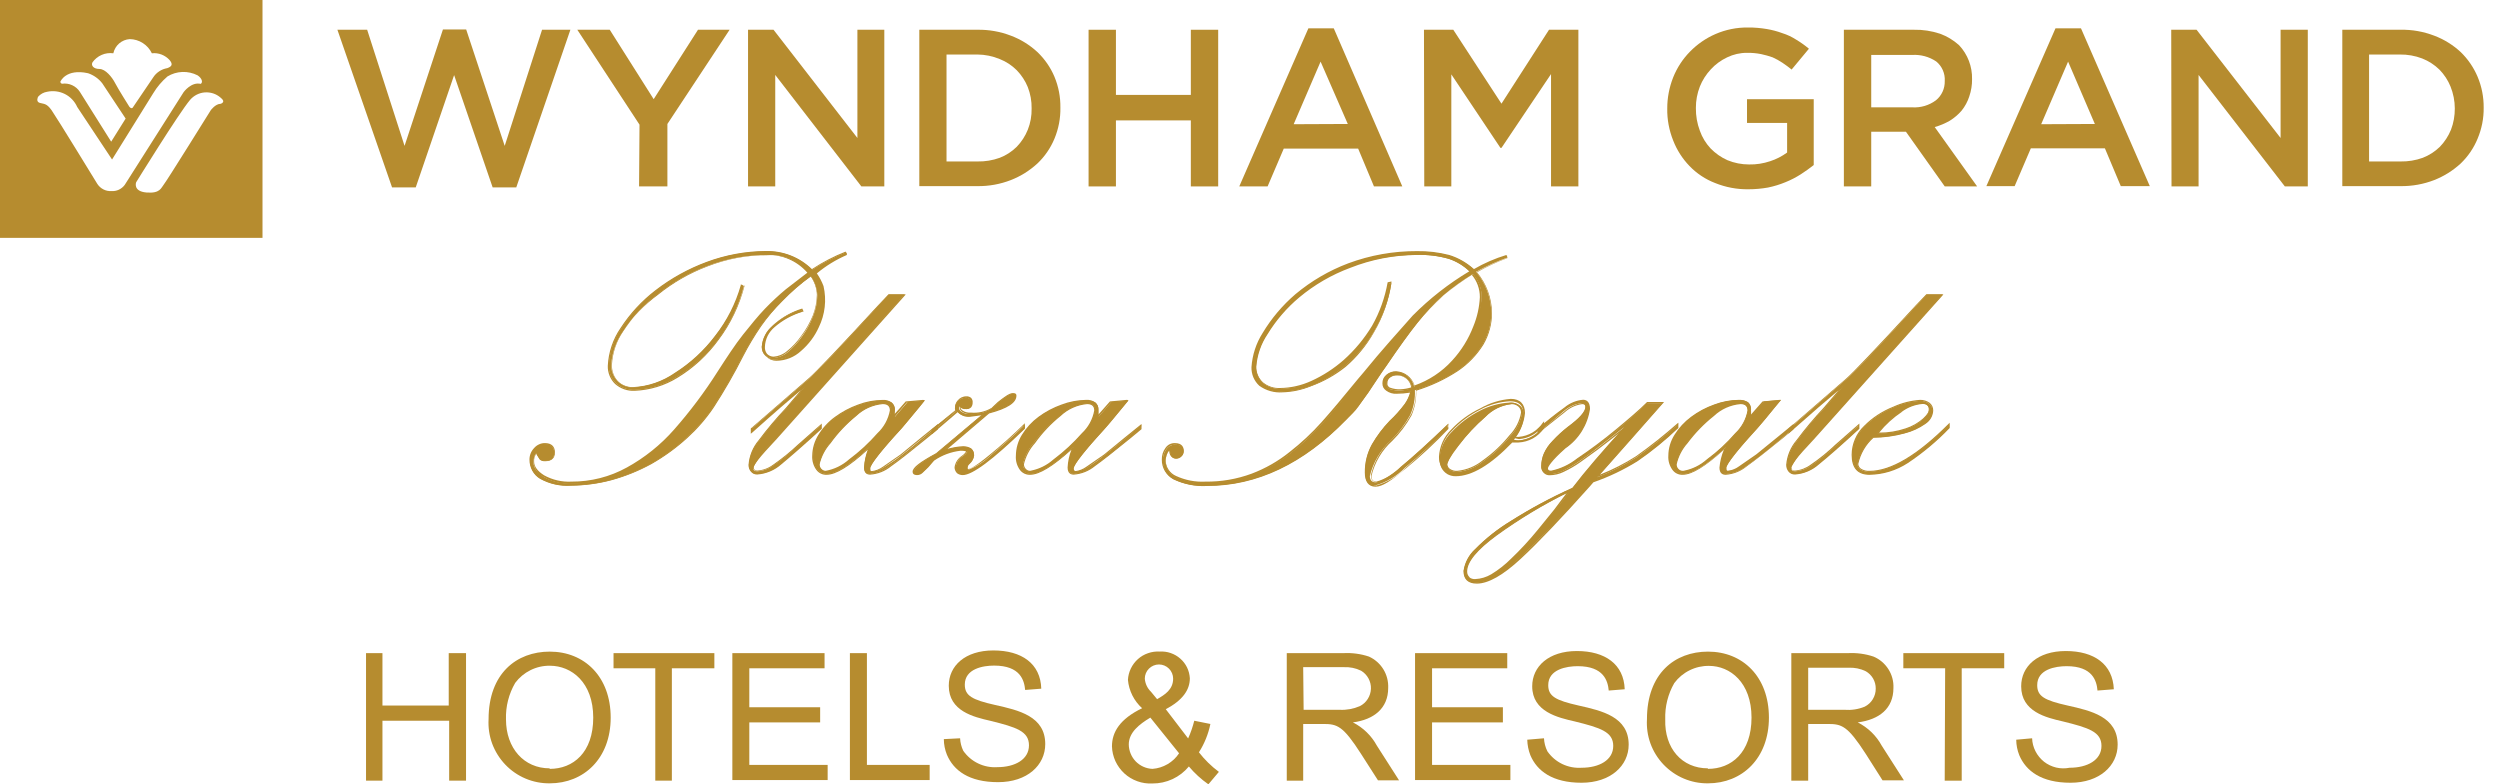
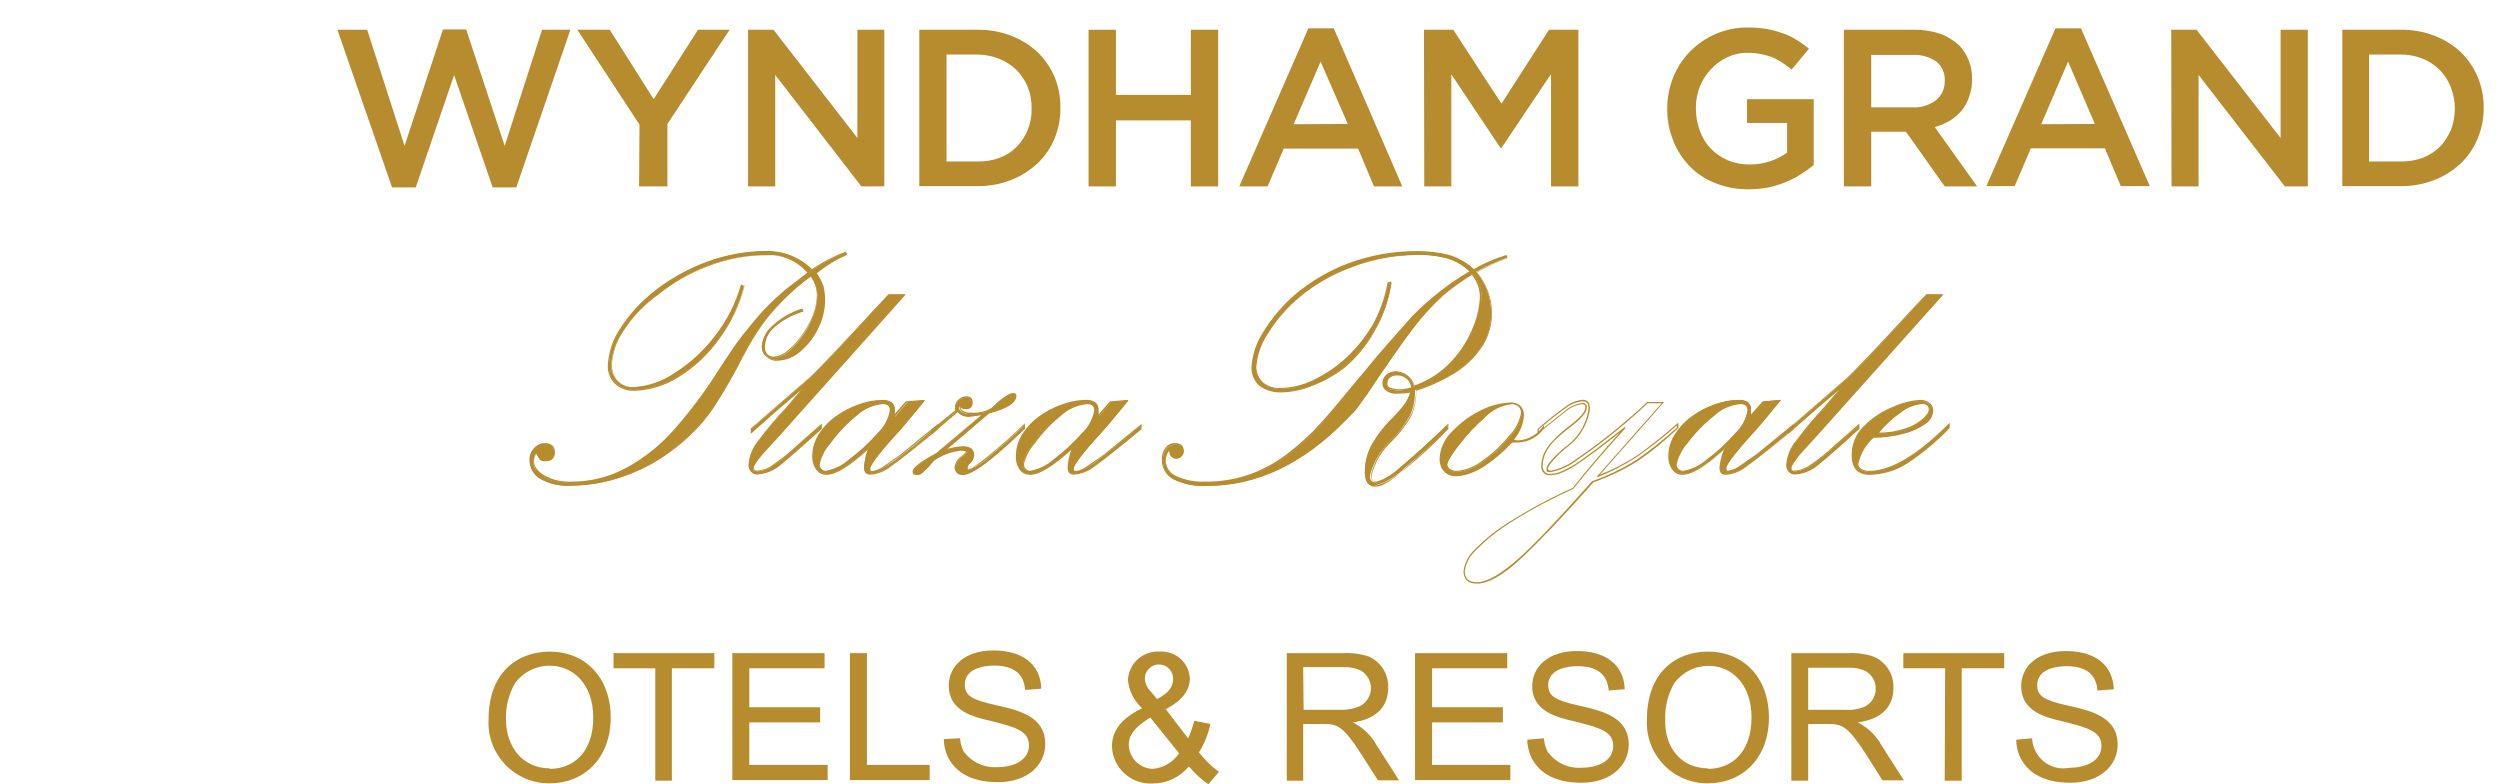
<svg xmlns="http://www.w3.org/2000/svg" width="51" height="16" viewBox="0 0 51 16" fill="none">
  <g id="wgprlogo">
    <path id="Vector" d="M15.127 5.817L15.176 5.834C15.074 6.233 14.894 6.607 14.647 6.935C14.423 7.237 14.141 7.492 13.818 7.684C13.558 7.85 13.259 7.943 12.951 7.953C12.809 7.959 12.67 7.911 12.564 7.817C12.515 7.77 12.477 7.714 12.453 7.652C12.428 7.589 12.416 7.523 12.419 7.456C12.431 7.182 12.52 6.917 12.677 6.693C12.867 6.399 13.106 6.14 13.384 5.927C13.699 5.683 14.049 5.488 14.422 5.349C14.808 5.204 15.217 5.13 15.63 5.129C15.803 5.125 15.976 5.156 16.137 5.22C16.298 5.285 16.444 5.382 16.566 5.505C16.785 5.361 17.018 5.241 17.262 5.147L17.28 5.187C17.041 5.282 16.817 5.408 16.612 5.563C16.672 5.644 16.718 5.733 16.751 5.829C16.775 5.937 16.785 6.047 16.783 6.158C16.777 6.332 16.733 6.502 16.656 6.658C16.575 6.843 16.453 7.006 16.3 7.138C16.164 7.263 15.986 7.334 15.8 7.337C15.765 7.338 15.731 7.331 15.699 7.317C15.667 7.303 15.638 7.282 15.615 7.256C15.567 7.207 15.54 7.14 15.54 7.071C15.553 6.907 15.631 6.754 15.757 6.646C15.922 6.495 16.12 6.382 16.335 6.317L16.355 6.36C16.142 6.422 15.944 6.53 15.777 6.675C15.717 6.728 15.668 6.792 15.633 6.864C15.599 6.936 15.58 7.014 15.578 7.094C15.576 7.148 15.594 7.201 15.63 7.242C15.648 7.261 15.671 7.277 15.695 7.288C15.72 7.298 15.747 7.303 15.774 7.302C15.88 7.296 15.981 7.257 16.063 7.19C16.173 7.099 16.27 6.994 16.352 6.878C16.45 6.748 16.529 6.605 16.586 6.453C16.642 6.317 16.671 6.172 16.673 6.025C16.668 5.885 16.622 5.749 16.54 5.635C16.334 5.787 16.14 5.957 15.962 6.141C15.802 6.298 15.654 6.467 15.52 6.646C15.389 6.84 15.268 7.041 15.159 7.247C14.979 7.607 14.778 7.955 14.558 8.291C14.406 8.52 14.226 8.729 14.023 8.915C13.801 9.123 13.556 9.304 13.292 9.455C13.034 9.598 12.761 9.711 12.477 9.79C12.207 9.864 11.928 9.902 11.648 9.903C11.431 9.919 11.214 9.871 11.024 9.764C10.957 9.726 10.903 9.67 10.866 9.603C10.829 9.535 10.81 9.46 10.813 9.383C10.813 9.341 10.821 9.299 10.838 9.261C10.854 9.222 10.878 9.187 10.908 9.158C10.934 9.127 10.967 9.103 11.003 9.086C11.04 9.069 11.079 9.06 11.119 9.059C11.246 9.059 11.307 9.123 11.307 9.238C11.307 9.354 11.246 9.403 11.119 9.403C11.101 9.405 11.082 9.403 11.065 9.398C11.048 9.393 11.031 9.383 11.018 9.371C10.987 9.335 10.96 9.294 10.94 9.25C10.902 9.279 10.885 9.342 10.885 9.441C10.885 9.539 10.954 9.64 11.093 9.73C11.269 9.828 11.47 9.873 11.671 9.86C12.069 9.861 12.46 9.762 12.809 9.571C13.177 9.366 13.506 9.1 13.783 8.785C14.112 8.411 14.411 8.013 14.679 7.594C14.867 7.305 15.037 7.051 15.193 6.849C15.332 6.662 15.481 6.485 15.641 6.317C15.783 6.173 15.93 6.028 16.066 5.918C16.202 5.808 16.355 5.684 16.517 5.571C16.41 5.448 16.276 5.351 16.126 5.288C15.976 5.224 15.813 5.196 15.65 5.204C15.224 5.202 14.801 5.28 14.405 5.436C14.042 5.575 13.704 5.77 13.402 6.014C13.133 6.22 12.901 6.47 12.714 6.753C12.573 6.954 12.488 7.188 12.469 7.432C12.464 7.557 12.509 7.678 12.593 7.77C12.634 7.815 12.685 7.85 12.741 7.873C12.798 7.896 12.858 7.906 12.919 7.903C13.224 7.887 13.518 7.787 13.769 7.614C14.09 7.411 14.371 7.151 14.598 6.846C14.841 6.541 15.021 6.192 15.127 5.817Z" fill="#B68C2F" />
    <path id="Vector_2" d="M14.413 5.343C14.038 5.482 13.686 5.677 13.37 5.921C13.091 6.135 12.851 6.395 12.659 6.69C12.502 6.918 12.412 7.185 12.399 7.461C12.396 7.53 12.409 7.599 12.434 7.663C12.46 7.728 12.499 7.786 12.549 7.834C12.658 7.93 12.8 7.98 12.945 7.973C13.257 7.961 13.561 7.869 13.826 7.704C14.152 7.506 14.435 7.244 14.659 6.935C14.907 6.605 15.087 6.229 15.19 5.828L15.112 5.802V5.817C15.006 6.191 14.828 6.541 14.589 6.848C14.362 7.149 14.082 7.407 13.763 7.608C13.514 7.781 13.222 7.881 12.919 7.897C12.86 7.9 12.802 7.89 12.747 7.868C12.692 7.847 12.643 7.815 12.601 7.773C12.521 7.681 12.479 7.563 12.483 7.441C12.497 7.196 12.577 6.96 12.714 6.756C12.898 6.478 13.123 6.23 13.381 6.019C13.684 5.776 14.022 5.581 14.384 5.441C14.781 5.284 15.205 5.203 15.632 5.201C15.79 5.195 15.947 5.224 16.092 5.287C16.237 5.349 16.366 5.444 16.47 5.563L16.031 5.901C15.889 6.019 15.742 6.155 15.604 6.299C15.465 6.444 15.315 6.629 15.156 6.828C14.997 7.028 14.826 7.291 14.638 7.582C14.373 8 14.075 8.396 13.748 8.767C13.475 9.077 13.15 9.337 12.789 9.536C12.442 9.728 12.052 9.827 11.656 9.825C11.462 9.835 11.268 9.79 11.098 9.695C10.966 9.611 10.896 9.518 10.896 9.42C10.891 9.363 10.906 9.305 10.94 9.258L11.009 9.374C11.024 9.387 11.041 9.396 11.06 9.402C11.079 9.408 11.099 9.41 11.119 9.409C11.252 9.409 11.321 9.348 11.321 9.23C11.321 9.111 11.252 9.039 11.119 9.039C11.076 9.038 11.035 9.047 10.996 9.065C10.958 9.082 10.924 9.108 10.896 9.14C10.835 9.203 10.801 9.287 10.801 9.374C10.8 9.452 10.819 9.53 10.856 9.599C10.893 9.668 10.948 9.726 11.015 9.767C11.208 9.874 11.427 9.923 11.648 9.909C11.928 9.906 12.206 9.868 12.477 9.796C12.76 9.718 13.034 9.608 13.292 9.466C13.555 9.316 13.802 9.137 14.026 8.932C14.229 8.747 14.41 8.539 14.563 8.311C14.782 7.973 14.983 7.624 15.164 7.265C15.272 7.056 15.393 6.854 15.525 6.661C15.656 6.474 15.802 6.299 15.962 6.138C16.139 5.955 16.332 5.788 16.54 5.641C16.616 5.749 16.659 5.878 16.664 6.01C16.662 6.157 16.634 6.302 16.58 6.438C16.519 6.586 16.44 6.726 16.343 6.854C16.262 6.971 16.165 7.075 16.054 7.163C15.978 7.229 15.883 7.268 15.783 7.276C15.757 7.276 15.732 7.271 15.709 7.261C15.685 7.251 15.664 7.237 15.647 7.218C15.617 7.179 15.601 7.13 15.604 7.08C15.606 7.001 15.625 6.925 15.659 6.854C15.694 6.784 15.743 6.722 15.803 6.672C15.971 6.527 16.168 6.42 16.381 6.357H16.395L16.366 6.294C16.152 6.359 15.955 6.471 15.788 6.62C15.721 6.678 15.666 6.749 15.627 6.828C15.588 6.907 15.565 6.994 15.56 7.083C15.56 7.156 15.588 7.226 15.638 7.279C15.664 7.305 15.694 7.326 15.728 7.339C15.762 7.353 15.798 7.36 15.835 7.36C16.024 7.359 16.205 7.287 16.343 7.158C16.497 7.025 16.621 6.86 16.704 6.675C16.831 6.415 16.865 6.119 16.8 5.837C16.766 5.745 16.72 5.657 16.664 5.577C16.849 5.423 17.055 5.297 17.277 5.201L17.251 5.132C17.009 5.227 16.779 5.347 16.563 5.49C16.439 5.369 16.292 5.274 16.131 5.211C15.969 5.147 15.797 5.117 15.624 5.12C15.21 5.123 14.8 5.199 14.413 5.343ZM12.566 7.816C12.52 7.77 12.483 7.715 12.459 7.653C12.435 7.592 12.423 7.527 12.425 7.461C12.437 7.19 12.525 6.927 12.679 6.704C12.868 6.411 13.107 6.154 13.384 5.944C13.698 5.7 14.046 5.505 14.419 5.366C14.803 5.223 15.21 5.15 15.621 5.152C15.793 5.148 15.963 5.178 16.123 5.241C16.283 5.304 16.429 5.399 16.551 5.519C16.764 5.377 16.992 5.259 17.23 5.167V5.184C16.994 5.277 16.773 5.402 16.572 5.557C16.632 5.635 16.679 5.723 16.71 5.817C16.744 5.93 16.76 6.048 16.759 6.167C16.751 6.338 16.708 6.506 16.632 6.661C16.551 6.843 16.43 7.006 16.28 7.137C16.145 7.26 15.97 7.329 15.788 7.331C15.755 7.332 15.723 7.326 15.692 7.313C15.662 7.3 15.634 7.28 15.612 7.256C15.589 7.233 15.57 7.205 15.558 7.175C15.546 7.145 15.539 7.112 15.54 7.08C15.546 6.996 15.569 6.914 15.608 6.84C15.646 6.765 15.7 6.699 15.765 6.646C15.93 6.496 16.128 6.387 16.343 6.328C16.343 6.328 16.343 6.328 16.343 6.346C16.131 6.408 15.934 6.514 15.765 6.658C15.702 6.71 15.651 6.775 15.615 6.849C15.579 6.923 15.56 7.003 15.557 7.085C15.556 7.141 15.576 7.196 15.612 7.239C15.632 7.261 15.655 7.279 15.682 7.291C15.709 7.302 15.739 7.308 15.768 7.308C15.874 7.299 15.975 7.257 16.057 7.189C16.169 7.1 16.267 6.994 16.346 6.874C16.446 6.746 16.527 6.604 16.586 6.453C16.642 6.314 16.671 6.166 16.673 6.016C16.669 5.873 16.621 5.734 16.537 5.617C16.33 5.77 16.137 5.939 15.959 6.123C15.796 6.285 15.646 6.46 15.511 6.646C15.377 6.841 15.256 7.043 15.147 7.253C14.965 7.61 14.764 7.957 14.546 8.293C14.394 8.52 14.216 8.728 14.014 8.912C13.794 9.116 13.552 9.294 13.292 9.443C13.036 9.588 12.764 9.7 12.48 9.776C12.211 9.85 11.935 9.889 11.656 9.891C11.441 9.904 11.227 9.857 11.038 9.755C10.975 9.716 10.923 9.661 10.887 9.596C10.851 9.531 10.832 9.457 10.833 9.383C10.833 9.342 10.841 9.302 10.857 9.265C10.873 9.228 10.896 9.194 10.925 9.166C10.951 9.138 10.982 9.115 11.017 9.099C11.052 9.084 11.089 9.075 11.127 9.073C11.246 9.073 11.304 9.128 11.304 9.238C11.304 9.348 11.246 9.391 11.127 9.391C11.111 9.393 11.095 9.392 11.079 9.387C11.064 9.382 11.05 9.373 11.038 9.362L10.945 9.247C10.902 9.276 10.885 9.339 10.885 9.446C10.892 9.508 10.915 9.568 10.952 9.618C10.989 9.669 11.039 9.709 11.096 9.735C11.271 9.835 11.472 9.882 11.674 9.871C12.077 9.874 12.475 9.775 12.829 9.582C13.199 9.377 13.53 9.111 13.809 8.793C14.137 8.419 14.436 8.021 14.705 7.603C14.89 7.314 15.063 7.065 15.219 6.857C15.357 6.672 15.506 6.496 15.664 6.328C15.798 6.188 15.94 6.055 16.089 5.93L16.548 5.574C16.441 5.452 16.307 5.355 16.157 5.291C16.007 5.227 15.844 5.197 15.681 5.204C15.255 5.201 14.831 5.28 14.433 5.435C14.068 5.573 13.728 5.768 13.425 6.013C13.148 6.215 12.908 6.462 12.714 6.744C12.574 6.948 12.49 7.186 12.471 7.432C12.467 7.561 12.513 7.686 12.598 7.782C12.641 7.826 12.694 7.861 12.752 7.883C12.809 7.906 12.871 7.916 12.933 7.912C13.244 7.898 13.544 7.798 13.8 7.623C14.121 7.417 14.402 7.157 14.633 6.854C14.873 6.548 15.05 6.198 15.153 5.823H15.182C15.075 6.225 14.89 6.603 14.638 6.935C14.415 7.236 14.134 7.489 13.812 7.681C13.552 7.846 13.253 7.937 12.945 7.947C12.807 7.953 12.671 7.907 12.566 7.816Z" fill="#B68C2F" />
    <path id="Vector_3" d="M17.916 6.236L18.124 6.013H18.445L15.832 8.938C15.645 9.11 15.487 9.312 15.364 9.536C15.364 9.591 15.39 9.614 15.445 9.614C15.566 9.608 15.681 9.566 15.777 9.492C15.956 9.369 16.125 9.233 16.283 9.085C16.494 8.894 16.65 8.758 16.751 8.672V8.741C16.373 9.088 16.098 9.319 15.925 9.466C15.792 9.586 15.623 9.659 15.445 9.671C15.422 9.672 15.399 9.668 15.378 9.658C15.357 9.649 15.338 9.634 15.324 9.617C15.292 9.579 15.276 9.532 15.277 9.484C15.293 9.302 15.364 9.131 15.483 8.992C15.653 8.761 15.838 8.541 16.037 8.334C16.055 8.31 16.104 8.25 16.191 8.154C16.277 8.059 16.352 7.964 16.43 7.865C16.24 8.013 15.873 8.325 15.327 8.81V8.747L16.503 7.727C16.644 7.608 17.118 7.111 17.916 6.236Z" fill="#B68C2F" />
    <path id="Vector_4" d="M18.448 6.002H18.128L17.911 6.23C17.113 7.097 16.634 7.6 16.492 7.721L15.316 8.741V8.816V8.848L15.342 8.828C15.799 8.418 16.128 8.135 16.336 7.961L16.032 8.319C15.834 8.529 15.647 8.75 15.475 8.981C15.356 9.122 15.284 9.297 15.27 9.481C15.268 9.533 15.285 9.583 15.319 9.623C15.335 9.642 15.355 9.657 15.377 9.667C15.4 9.677 15.424 9.681 15.449 9.68C15.63 9.667 15.801 9.595 15.937 9.475C16.108 9.334 16.382 9.097 16.764 8.747V8.64L16.275 9.071C16.118 9.219 15.95 9.355 15.773 9.478C15.678 9.55 15.564 9.592 15.446 9.6C15.4 9.6 15.377 9.579 15.377 9.533C15.377 9.487 15.457 9.366 15.845 8.955L18.477 6.008L18.448 6.002ZM18.136 6.022H18.425C18.39 6.066 15.825 8.912 15.825 8.912C15.403 9.377 15.354 9.49 15.354 9.522C15.354 9.553 15.385 9.614 15.449 9.614C15.572 9.607 15.691 9.563 15.79 9.49C15.967 9.366 16.136 9.231 16.296 9.085L16.741 8.686V8.727C16.368 9.059 16.093 9.305 15.917 9.441C15.789 9.56 15.623 9.632 15.449 9.646C15.427 9.646 15.406 9.642 15.386 9.633C15.367 9.624 15.35 9.611 15.336 9.594C15.309 9.558 15.295 9.514 15.296 9.47C15.313 9.291 15.383 9.122 15.498 8.984C15.67 8.755 15.855 8.536 16.053 8.328L16.446 7.863L16.425 7.846C16.238 7.987 15.874 8.299 15.342 8.767V8.736L16.515 7.721C16.657 7.603 17.136 7.097 17.934 6.227L18.136 6.022Z" fill="#B68C2F" />
    <path id="Vector_5" d="M19.11 8.741L18.899 8.92C18.564 9.209 18.321 9.391 18.162 9.498C18.043 9.597 17.895 9.657 17.74 9.669C17.665 9.669 17.628 9.622 17.628 9.533C17.638 9.393 17.674 9.256 17.735 9.128C17.341 9.487 17.052 9.669 16.868 9.669C16.829 9.669 16.79 9.661 16.755 9.645C16.72 9.628 16.689 9.604 16.665 9.573C16.607 9.489 16.579 9.387 16.587 9.284C16.59 9.136 16.633 8.991 16.712 8.865C16.802 8.728 16.917 8.609 17.05 8.513C17.191 8.406 17.348 8.323 17.515 8.264C17.676 8.205 17.846 8.174 18.018 8.172C18.078 8.169 18.139 8.184 18.191 8.215C18.211 8.234 18.227 8.256 18.238 8.281C18.249 8.306 18.254 8.333 18.255 8.36C18.252 8.373 18.252 8.387 18.255 8.4C18.252 8.416 18.252 8.433 18.255 8.449C18.256 8.468 18.256 8.486 18.255 8.504L18.515 8.201L18.864 8.172L18.757 8.305C18.671 8.412 18.596 8.495 18.541 8.565C18.486 8.634 18.439 8.689 18.402 8.732C17.968 9.201 17.755 9.475 17.755 9.556C17.755 9.637 17.772 9.617 17.812 9.617C17.897 9.604 17.977 9.573 18.047 9.524C18.17 9.45 18.289 9.368 18.402 9.279C18.535 9.175 18.691 9.053 18.853 8.912L19.142 8.669L19.11 8.741ZM18.015 8.233C17.809 8.249 17.615 8.336 17.466 8.478C17.267 8.639 17.089 8.824 16.937 9.03C16.826 9.156 16.749 9.308 16.714 9.472C16.714 9.491 16.717 9.51 16.724 9.528C16.731 9.546 16.741 9.563 16.755 9.576C16.768 9.59 16.785 9.601 16.802 9.608C16.82 9.615 16.84 9.618 16.859 9.617C17.038 9.585 17.204 9.504 17.339 9.383C17.55 9.225 17.744 9.045 17.916 8.845C18.05 8.722 18.14 8.558 18.174 8.38C18.174 8.279 18.119 8.233 18.015 8.233Z" fill="#B68C2F" />
    <path id="Vector_6" d="M18.826 8.158L18.477 8.189C18.477 8.189 18.291 8.403 18.239 8.458L18.257 8.36C18.258 8.331 18.253 8.303 18.241 8.277C18.23 8.251 18.212 8.228 18.19 8.21C18.137 8.172 18.073 8.154 18.008 8.158C17.835 8.159 17.664 8.191 17.503 8.253C17.334 8.314 17.176 8.398 17.032 8.504C16.897 8.602 16.783 8.726 16.696 8.869C16.615 8.997 16.571 9.145 16.569 9.296C16.563 9.399 16.592 9.502 16.653 9.585C16.677 9.618 16.709 9.645 16.746 9.662C16.783 9.68 16.823 9.688 16.864 9.686C17.049 9.686 17.326 9.519 17.702 9.175C17.658 9.291 17.633 9.412 17.627 9.536C17.627 9.66 17.693 9.683 17.751 9.683C17.908 9.673 18.058 9.613 18.179 9.513C18.338 9.403 18.581 9.21 18.919 8.935L19.135 8.756V8.649L18.817 8.906L18.369 9.273L18.014 9.519C17.947 9.568 17.868 9.6 17.786 9.611C17.754 9.611 17.74 9.597 17.74 9.562C17.74 9.527 17.852 9.328 18.384 8.747L18.526 8.58L18.742 8.319L18.869 8.163L18.826 8.158ZM16.673 9.571C16.619 9.49 16.592 9.393 16.598 9.296C16.6 9.15 16.642 9.007 16.72 8.883C16.806 8.744 16.918 8.623 17.049 8.525C17.19 8.419 17.346 8.335 17.511 8.276C17.67 8.217 17.839 8.187 18.008 8.187C18.066 8.183 18.123 8.197 18.173 8.227C18.192 8.244 18.206 8.264 18.216 8.287C18.225 8.31 18.229 8.335 18.228 8.36V8.4V8.45L18.211 8.551L18.5 8.21L18.809 8.189L18.719 8.296L18.505 8.556L18.364 8.727C17.927 9.201 17.714 9.472 17.714 9.556C17.712 9.566 17.713 9.576 17.716 9.586C17.719 9.595 17.725 9.604 17.732 9.611C17.738 9.619 17.747 9.624 17.756 9.628C17.766 9.631 17.776 9.632 17.786 9.631C17.873 9.62 17.957 9.588 18.029 9.536L18.384 9.288L18.835 8.923L19.106 8.701V8.736L18.901 8.912C18.563 9.201 18.323 9.386 18.164 9.49C18.048 9.589 17.903 9.648 17.751 9.66C17.708 9.66 17.656 9.66 17.656 9.536C17.666 9.397 17.7 9.261 17.757 9.134L17.734 9.12C17.347 9.478 17.058 9.66 16.867 9.66C16.83 9.662 16.793 9.655 16.759 9.639C16.726 9.624 16.696 9.6 16.673 9.571Z" fill="#B68C2F" />
    <path id="Vector_7" d="M17.456 8.467C17.256 8.628 17.078 8.815 16.928 9.024C16.815 9.152 16.736 9.306 16.699 9.472C16.698 9.493 16.702 9.514 16.71 9.534C16.718 9.553 16.73 9.571 16.746 9.585C16.76 9.6 16.778 9.612 16.797 9.62C16.817 9.628 16.837 9.632 16.858 9.631C17.043 9.602 17.215 9.519 17.352 9.391C17.564 9.234 17.758 9.054 17.93 8.854C18.063 8.727 18.152 8.561 18.185 8.38C18.186 8.358 18.183 8.335 18.174 8.315C18.166 8.294 18.154 8.275 18.137 8.26C18.121 8.245 18.101 8.233 18.08 8.227C18.059 8.22 18.036 8.218 18.014 8.221C17.806 8.237 17.609 8.324 17.456 8.467ZM16.76 9.568C16.747 9.556 16.737 9.541 16.73 9.524C16.723 9.508 16.719 9.49 16.72 9.472C16.758 9.312 16.835 9.165 16.945 9.042C17.094 8.835 17.27 8.648 17.468 8.487C17.615 8.347 17.806 8.262 18.008 8.244C18.107 8.244 18.153 8.288 18.153 8.374C18.12 8.552 18.031 8.714 17.899 8.837C17.726 9.035 17.532 9.214 17.321 9.371C17.186 9.492 17.021 9.573 16.844 9.605C16.828 9.605 16.813 9.601 16.798 9.595C16.784 9.588 16.771 9.579 16.76 9.568Z" fill="#B68C2F" />
    <path id="Vector_8" d="M19.008 8.764L19.487 8.38C19.479 8.348 19.478 8.314 19.485 8.282C19.493 8.25 19.509 8.22 19.531 8.195C19.551 8.169 19.577 8.148 19.606 8.134C19.636 8.12 19.668 8.113 19.701 8.114C19.716 8.112 19.732 8.113 19.747 8.118C19.761 8.122 19.775 8.13 19.786 8.141C19.797 8.151 19.805 8.164 19.811 8.179C19.816 8.193 19.818 8.209 19.817 8.224C19.818 8.255 19.808 8.286 19.788 8.311C19.779 8.322 19.767 8.332 19.753 8.338C19.74 8.344 19.725 8.346 19.71 8.345C19.683 8.349 19.656 8.345 19.631 8.336C19.605 8.326 19.583 8.311 19.565 8.29C19.561 8.31 19.562 8.332 19.57 8.351C19.578 8.37 19.591 8.386 19.609 8.397C19.663 8.434 19.728 8.452 19.794 8.446C19.947 8.457 20.099 8.417 20.227 8.331L20.369 8.209C20.507 8.094 20.603 8.033 20.658 8.033C20.712 8.033 20.718 8.048 20.718 8.074C20.718 8.209 20.533 8.328 20.166 8.423L19.276 9.183C19.397 9.143 19.522 9.121 19.649 9.117C19.799 9.117 19.872 9.175 19.872 9.293C19.862 9.358 19.828 9.417 19.776 9.458C19.755 9.478 19.741 9.504 19.736 9.533C19.736 9.565 19.736 9.576 19.77 9.576C19.936 9.511 20.086 9.413 20.213 9.287C20.45 9.094 20.681 8.886 20.909 8.663V8.732C20.25 9.361 19.83 9.675 19.649 9.675C19.61 9.675 19.572 9.662 19.542 9.637C19.526 9.623 19.514 9.606 19.506 9.586C19.498 9.567 19.494 9.545 19.496 9.524C19.503 9.481 19.518 9.44 19.542 9.403C19.565 9.366 19.596 9.335 19.632 9.31C19.672 9.29 19.706 9.259 19.73 9.221C19.73 9.189 19.701 9.175 19.606 9.175C19.407 9.197 19.218 9.269 19.054 9.383C19.016 9.42 18.979 9.469 18.941 9.516C18.907 9.558 18.868 9.595 18.826 9.628C18.798 9.656 18.761 9.673 18.721 9.675C18.669 9.675 18.641 9.657 18.641 9.617C18.641 9.576 18.782 9.42 19.106 9.247L20.048 8.449C19.953 8.469 19.856 8.48 19.759 8.484C19.713 8.491 19.666 8.485 19.624 8.467C19.581 8.449 19.544 8.42 19.516 8.383L18.999 8.828L19.008 8.764Z" fill="#B68C2F" />
    <path id="Vector_9" d="M20.354 8.201L20.227 8.322C20.1 8.397 19.954 8.43 19.808 8.417C19.745 8.423 19.683 8.407 19.631 8.371C19.619 8.363 19.609 8.352 19.602 8.34C19.595 8.327 19.591 8.313 19.591 8.299C19.628 8.331 19.675 8.348 19.724 8.345C19.756 8.345 19.787 8.333 19.811 8.31C19.833 8.282 19.844 8.246 19.842 8.209C19.844 8.193 19.842 8.176 19.836 8.16C19.831 8.144 19.822 8.129 19.811 8.117C19.784 8.094 19.75 8.083 19.715 8.085C19.681 8.084 19.647 8.092 19.616 8.106C19.585 8.121 19.558 8.142 19.536 8.169C19.513 8.196 19.496 8.228 19.488 8.263C19.48 8.297 19.48 8.334 19.49 8.368L19.007 8.761V8.862L19.539 8.406C19.569 8.44 19.606 8.467 19.649 8.484C19.691 8.501 19.736 8.508 19.782 8.504L20.019 8.472L19.094 9.247C18.773 9.42 18.617 9.536 18.617 9.622C18.617 9.657 18.634 9.692 18.712 9.692C18.754 9.691 18.793 9.675 18.822 9.645L18.941 9.53L19.056 9.397C19.217 9.286 19.403 9.217 19.597 9.195C19.686 9.195 19.704 9.209 19.707 9.212C19.709 9.215 19.666 9.273 19.617 9.302C19.578 9.328 19.546 9.361 19.521 9.401C19.496 9.44 19.48 9.484 19.473 9.53C19.472 9.553 19.477 9.576 19.486 9.597C19.495 9.619 19.508 9.638 19.524 9.654C19.558 9.679 19.599 9.693 19.64 9.692C19.834 9.692 20.25 9.385 20.906 8.747V8.634L20.883 8.657C20.657 8.88 20.423 9.088 20.189 9.278C19.9 9.518 19.79 9.567 19.756 9.567H19.738V9.536C19.74 9.523 19.744 9.51 19.75 9.499C19.757 9.487 19.766 9.477 19.776 9.469C19.828 9.424 19.862 9.361 19.871 9.293C19.873 9.266 19.869 9.239 19.859 9.214C19.849 9.189 19.834 9.166 19.814 9.148C19.764 9.118 19.707 9.102 19.649 9.102C19.541 9.108 19.434 9.126 19.331 9.157L20.178 8.435C20.553 8.336 20.735 8.218 20.735 8.073C20.735 8.053 20.735 8.019 20.663 8.019C20.591 8.019 20.495 8.091 20.354 8.201ZM20.23 8.339L20.371 8.221C20.539 8.076 20.617 8.045 20.66 8.045C20.703 8.045 20.706 8.065 20.706 8.073C20.706 8.203 20.524 8.316 20.163 8.412L19.267 9.174V9.198C19.391 9.157 19.519 9.135 19.649 9.131C19.705 9.127 19.761 9.142 19.808 9.174C19.825 9.189 19.839 9.207 19.847 9.227C19.856 9.248 19.859 9.271 19.857 9.293C19.848 9.355 19.816 9.411 19.767 9.449C19.743 9.471 19.727 9.5 19.721 9.533V9.576H19.759C19.927 9.511 20.08 9.413 20.209 9.287C20.438 9.102 20.663 8.897 20.883 8.683V8.721C20.244 9.339 19.825 9.654 19.64 9.654C19.604 9.654 19.569 9.641 19.542 9.617C19.528 9.604 19.517 9.588 19.51 9.571C19.503 9.553 19.5 9.534 19.501 9.515C19.508 9.474 19.523 9.435 19.545 9.399C19.567 9.364 19.597 9.334 19.631 9.31C19.674 9.29 19.709 9.256 19.733 9.215C19.736 9.211 19.738 9.206 19.738 9.2C19.738 9.195 19.736 9.19 19.733 9.186C19.733 9.166 19.678 9.151 19.6 9.151C19.399 9.175 19.208 9.247 19.042 9.362L18.921 9.495L18.811 9.611C18.786 9.637 18.752 9.652 18.715 9.654C18.649 9.654 18.649 9.619 18.649 9.608C18.649 9.596 18.73 9.46 19.111 9.255L20.091 8.426L19.77 8.466C19.652 8.466 19.574 8.435 19.539 8.374V8.36C19.539 8.36 19.074 8.761 19.03 8.793V8.764L19.496 8.38C19.496 8.365 19.496 8.342 19.496 8.331C19.494 8.303 19.499 8.275 19.509 8.249C19.519 8.223 19.534 8.199 19.554 8.179C19.573 8.159 19.596 8.143 19.622 8.132C19.648 8.122 19.676 8.116 19.704 8.117C19.731 8.115 19.758 8.125 19.779 8.143C19.788 8.152 19.795 8.164 19.799 8.176C19.804 8.189 19.806 8.202 19.805 8.215C19.807 8.243 19.797 8.271 19.779 8.293C19.771 8.304 19.761 8.312 19.75 8.317C19.738 8.322 19.725 8.324 19.712 8.322C19.688 8.324 19.664 8.321 19.641 8.313C19.618 8.306 19.597 8.293 19.579 8.276V8.253V8.282C19.573 8.304 19.575 8.327 19.583 8.348C19.591 8.37 19.606 8.388 19.626 8.4C19.683 8.437 19.751 8.455 19.819 8.449C19.963 8.456 20.106 8.417 20.227 8.339H20.23Z" fill="#B68C2F" />
    <path id="Vector_10" d="M23.273 8.741L23.062 8.92C22.73 9.209 22.484 9.391 22.325 9.498C22.207 9.597 22.06 9.657 21.906 9.669C21.831 9.669 21.794 9.622 21.794 9.533C21.804 9.393 21.838 9.257 21.895 9.128C21.502 9.487 21.215 9.669 21.028 9.669C20.989 9.669 20.951 9.661 20.916 9.644C20.881 9.628 20.85 9.603 20.825 9.573C20.767 9.489 20.739 9.387 20.747 9.284C20.749 9.136 20.792 8.991 20.872 8.865C20.959 8.724 21.071 8.601 21.204 8.501C21.347 8.399 21.505 8.319 21.672 8.264C21.833 8.205 22.003 8.174 22.175 8.172C22.236 8.169 22.296 8.184 22.348 8.215C22.369 8.233 22.385 8.255 22.395 8.28C22.406 8.305 22.41 8.333 22.409 8.36C22.41 8.373 22.41 8.387 22.409 8.4C22.409 8.4 22.409 8.429 22.409 8.449C22.407 8.467 22.407 8.486 22.409 8.504L22.669 8.201L23.019 8.172L22.909 8.305L22.695 8.565C22.637 8.634 22.591 8.689 22.551 8.732C22.12 9.201 21.906 9.475 21.906 9.556C21.905 9.564 21.905 9.572 21.908 9.58C21.91 9.588 21.914 9.595 21.92 9.601C21.925 9.607 21.932 9.611 21.94 9.614C21.948 9.617 21.956 9.618 21.964 9.617C22.048 9.604 22.128 9.573 22.198 9.524C22.317 9.45 22.431 9.368 22.539 9.279C22.669 9.175 22.828 9.053 22.993 8.912L23.282 8.669L23.273 8.741ZM22.178 8.233C21.972 8.25 21.779 8.337 21.629 8.478C21.427 8.637 21.247 8.823 21.094 9.03C20.983 9.156 20.905 9.308 20.869 9.472C20.867 9.492 20.87 9.511 20.878 9.529C20.886 9.547 20.897 9.563 20.912 9.576C20.925 9.59 20.941 9.601 20.958 9.608C20.976 9.615 20.994 9.618 21.013 9.617C21.194 9.586 21.363 9.505 21.499 9.383C21.711 9.226 21.905 9.046 22.077 8.845C22.211 8.722 22.302 8.559 22.337 8.38C22.337 8.279 22.282 8.233 22.178 8.233Z" fill="#B68C2F" />
    <path id="Vector_11" d="M22.989 8.157L22.643 8.189L22.406 8.458V8.36C22.408 8.332 22.404 8.303 22.394 8.277C22.383 8.251 22.366 8.228 22.345 8.209C22.291 8.171 22.226 8.153 22.16 8.157C21.987 8.159 21.816 8.191 21.654 8.253C21.486 8.313 21.327 8.397 21.183 8.504C21.049 8.603 20.935 8.726 20.848 8.868C20.768 8.996 20.725 9.145 20.724 9.296C20.716 9.399 20.745 9.501 20.805 9.585C20.829 9.618 20.861 9.644 20.898 9.662C20.934 9.679 20.975 9.688 21.016 9.686C21.201 9.686 21.478 9.518 21.857 9.175C21.811 9.29 21.785 9.412 21.779 9.536C21.779 9.66 21.848 9.683 21.906 9.683C22.062 9.671 22.212 9.612 22.333 9.513C22.489 9.403 22.732 9.209 23.07 8.935L23.287 8.755V8.649L22.969 8.906L22.521 9.273L22.166 9.518C22.099 9.568 22.02 9.6 21.938 9.611C21.906 9.611 21.891 9.596 21.891 9.562C21.891 9.527 22.004 9.328 22.536 8.747L22.677 8.579L22.894 8.319L23.021 8.163L22.989 8.157ZM20.837 9.57C20.782 9.49 20.756 9.393 20.761 9.296C20.763 9.149 20.806 9.006 20.886 8.883C20.97 8.743 21.081 8.621 21.212 8.524C21.353 8.419 21.509 8.335 21.674 8.276C21.834 8.218 22.002 8.187 22.172 8.186C22.23 8.182 22.289 8.196 22.339 8.227C22.357 8.244 22.37 8.265 22.38 8.288C22.388 8.31 22.392 8.335 22.391 8.36V8.4V8.449L22.371 8.542L22.403 8.513L22.666 8.209L22.972 8.189L22.882 8.296L22.669 8.556L22.527 8.727C22.091 9.201 21.88 9.472 21.88 9.556C21.88 9.64 21.9 9.631 21.949 9.631C22.036 9.621 22.119 9.588 22.189 9.536L22.538 9.287L22.989 8.923L23.261 8.701V8.735L23.056 8.912C22.718 9.201 22.478 9.385 22.319 9.489C22.203 9.588 22.06 9.647 21.909 9.66C21.865 9.66 21.81 9.66 21.81 9.536C21.82 9.397 21.853 9.261 21.909 9.134L21.891 9.12C21.501 9.478 21.212 9.66 21.024 9.66C20.988 9.661 20.953 9.653 20.92 9.637C20.887 9.622 20.859 9.599 20.837 9.57Z" fill="#B68C2F" />
    <path id="Vector_12" d="M21.622 8.467C21.421 8.627 21.243 8.815 21.093 9.024C20.981 9.152 20.902 9.306 20.865 9.472C20.865 9.493 20.869 9.514 20.877 9.534C20.885 9.553 20.896 9.57 20.912 9.585C20.926 9.601 20.943 9.613 20.963 9.621C20.982 9.629 21.003 9.632 21.024 9.631C21.209 9.602 21.381 9.519 21.518 9.391C21.729 9.233 21.923 9.053 22.096 8.854C22.228 8.727 22.316 8.561 22.348 8.38C22.349 8.358 22.346 8.335 22.337 8.315C22.329 8.294 22.317 8.275 22.3 8.26C22.284 8.245 22.264 8.233 22.243 8.227C22.222 8.22 22.199 8.218 22.177 8.221C21.97 8.237 21.774 8.324 21.622 8.467ZM20.929 9.568C20.904 9.542 20.889 9.508 20.888 9.472C20.926 9.312 21.003 9.164 21.114 9.042C21.262 8.834 21.438 8.647 21.637 8.487C21.784 8.348 21.975 8.262 22.177 8.244C22.275 8.244 22.322 8.288 22.322 8.374C22.29 8.552 22.202 8.714 22.07 8.837C21.896 9.034 21.703 9.213 21.492 9.371C21.357 9.492 21.191 9.573 21.013 9.605C20.997 9.605 20.981 9.601 20.967 9.595C20.953 9.588 20.94 9.579 20.929 9.568Z" fill="#B68C2F" />
    <path id="Vector_13" d="M28.333 5.779H28.385C28.33 6.128 28.209 6.463 28.029 6.767C27.874 7.036 27.671 7.273 27.431 7.47C27.228 7.638 27 7.773 26.755 7.871C26.57 7.942 26.375 7.982 26.177 7.99C26.01 8.004 25.844 7.956 25.709 7.857C25.658 7.811 25.617 7.754 25.591 7.691C25.564 7.627 25.552 7.559 25.556 7.49C25.57 7.243 25.648 7.004 25.781 6.796C25.959 6.501 26.184 6.237 26.449 6.016C26.766 5.744 27.129 5.531 27.521 5.386C27.965 5.217 28.438 5.133 28.913 5.138C29.134 5.133 29.354 5.16 29.567 5.216C29.756 5.276 29.931 5.374 30.081 5.505C30.292 5.386 30.515 5.289 30.745 5.216V5.256C30.526 5.336 30.314 5.432 30.11 5.545C30.308 5.779 30.419 6.074 30.422 6.38C30.424 6.607 30.364 6.83 30.248 7.025C30.116 7.238 29.94 7.422 29.731 7.562C29.463 7.736 29.171 7.87 28.864 7.961C28.872 8.134 28.839 8.306 28.769 8.464C28.665 8.654 28.533 8.828 28.379 8.981C28.165 9.175 28.014 9.428 27.945 9.709C27.945 9.796 27.989 9.839 28.064 9.839C28.139 9.839 28.336 9.735 28.584 9.524C28.833 9.313 29.162 9.021 29.535 8.657V8.729C29.262 9.016 28.973 9.285 28.668 9.536C28.499 9.711 28.287 9.838 28.052 9.903C27.917 9.903 27.85 9.819 27.85 9.643C27.845 9.441 27.893 9.241 27.992 9.065C28.09 8.892 28.21 8.732 28.35 8.591C28.462 8.483 28.565 8.367 28.659 8.244C28.715 8.167 28.756 8.079 28.781 7.987C28.685 8.006 28.589 8.015 28.492 8.016C28.418 8.019 28.346 7.997 28.286 7.955C28.265 7.938 28.247 7.917 28.234 7.893C28.221 7.868 28.215 7.841 28.214 7.813C28.213 7.781 28.22 7.75 28.234 7.721C28.247 7.691 28.267 7.666 28.292 7.646C28.345 7.603 28.412 7.581 28.48 7.582C28.566 7.587 28.648 7.618 28.715 7.673C28.782 7.728 28.829 7.802 28.85 7.886C29.15 7.784 29.419 7.607 29.63 7.371C29.82 7.166 29.97 6.927 30.072 6.666C30.156 6.477 30.208 6.275 30.225 6.068C30.227 5.892 30.163 5.722 30.046 5.591C29.834 5.721 29.632 5.867 29.442 6.028C29.251 6.197 29.076 6.383 28.916 6.582C28.743 6.796 28.529 7.094 28.278 7.467L28.2 7.577C28.073 7.761 27.974 7.909 27.911 8.007C27.847 8.105 27.772 8.201 27.709 8.296C27.645 8.391 27.561 8.467 27.46 8.568C26.587 9.465 25.642 9.914 24.622 9.914C24.39 9.928 24.159 9.882 23.949 9.781C23.879 9.744 23.82 9.689 23.78 9.62C23.74 9.552 23.719 9.473 23.721 9.394C23.719 9.314 23.744 9.235 23.79 9.169C23.81 9.138 23.838 9.113 23.87 9.096C23.902 9.079 23.939 9.07 23.975 9.07C24.085 9.07 24.146 9.12 24.146 9.218C24.145 9.237 24.141 9.255 24.133 9.272C24.125 9.289 24.113 9.304 24.099 9.316C24.072 9.342 24.036 9.357 23.998 9.359C23.917 9.359 23.874 9.305 23.865 9.192C23.848 9.192 23.828 9.215 23.808 9.264C23.789 9.31 23.779 9.359 23.779 9.409C23.78 9.476 23.8 9.541 23.836 9.598C23.872 9.655 23.923 9.7 23.984 9.729C24.173 9.818 24.382 9.858 24.591 9.848C24.914 9.853 25.235 9.798 25.538 9.686C25.821 9.58 26.086 9.431 26.324 9.247C26.557 9.065 26.773 8.863 26.969 8.643C27.165 8.426 27.411 8.131 27.711 7.761L27.833 7.617C28.197 7.178 28.526 6.793 28.835 6.461C29.18 6.109 29.569 5.802 29.991 5.548C29.868 5.427 29.719 5.335 29.555 5.279C29.341 5.219 29.119 5.193 28.896 5.201C28.434 5.198 27.976 5.281 27.544 5.444C27.164 5.586 26.811 5.791 26.501 6.051C26.244 6.265 26.024 6.521 25.851 6.808C25.719 7.006 25.64 7.235 25.622 7.472C25.62 7.534 25.631 7.595 25.654 7.651C25.677 7.708 25.711 7.759 25.755 7.802C25.859 7.892 25.993 7.939 26.131 7.932C26.352 7.926 26.57 7.876 26.772 7.785C27.015 7.676 27.238 7.53 27.434 7.351C27.661 7.151 27.856 6.917 28.012 6.658C28.169 6.385 28.277 6.088 28.333 5.779ZM28.807 7.923C28.797 7.849 28.761 7.78 28.705 7.731C28.648 7.681 28.575 7.654 28.5 7.655C28.446 7.651 28.393 7.668 28.35 7.701C28.331 7.716 28.315 7.735 28.305 7.757C28.294 7.779 28.289 7.803 28.289 7.828C28.288 7.852 28.294 7.876 28.308 7.897C28.322 7.917 28.341 7.933 28.364 7.941C28.43 7.96 28.498 7.969 28.567 7.967C28.649 7.962 28.73 7.943 28.807 7.912V7.923Z" fill="#B68C2F" />
    <path id="Vector_14" d="M27.504 5.372C27.112 5.52 26.748 5.733 26.426 6.002C26.163 6.228 25.938 6.494 25.759 6.791C25.625 7.001 25.547 7.241 25.53 7.49C25.528 7.561 25.541 7.631 25.568 7.697C25.596 7.762 25.637 7.821 25.689 7.869C25.827 7.969 25.996 8.017 26.166 8.004C26.365 7.998 26.56 7.956 26.744 7.88C27 7.788 27.239 7.654 27.452 7.484C27.684 7.284 27.879 7.046 28.03 6.779C28.213 6.465 28.334 6.119 28.386 5.759V5.742L28.308 5.759C28.253 6.071 28.146 6.371 27.99 6.646C27.833 6.906 27.638 7.141 27.412 7.343C27.214 7.517 26.992 7.661 26.753 7.77C26.553 7.862 26.337 7.912 26.117 7.915C25.991 7.922 25.866 7.882 25.767 7.802C25.722 7.761 25.686 7.712 25.663 7.656C25.639 7.6 25.627 7.539 25.629 7.479C25.647 7.243 25.725 7.016 25.857 6.82C26.03 6.536 26.249 6.282 26.504 6.068C26.814 5.809 27.166 5.605 27.545 5.464C27.975 5.294 28.434 5.205 28.897 5.201C29.12 5.192 29.344 5.22 29.559 5.282C29.715 5.333 29.857 5.419 29.975 5.534C29.553 5.786 29.165 6.09 28.819 6.438C28.53 6.765 28.18 7.149 27.819 7.594L27.701 7.733C27.398 8.105 27.15 8.399 26.955 8.617C26.759 8.836 26.543 9.037 26.311 9.218C26.077 9.407 25.814 9.557 25.533 9.663C25.232 9.774 24.913 9.829 24.591 9.825C24.385 9.836 24.178 9.796 23.99 9.709C23.928 9.682 23.875 9.637 23.838 9.58C23.8 9.523 23.78 9.457 23.779 9.389C23.781 9.34 23.792 9.292 23.811 9.247C23.831 9.201 23.843 9.192 23.852 9.192C23.852 9.293 23.909 9.351 23.99 9.351C24.01 9.351 24.03 9.347 24.049 9.339C24.067 9.331 24.084 9.319 24.097 9.305C24.113 9.292 24.126 9.275 24.135 9.257C24.144 9.239 24.149 9.218 24.149 9.198C24.149 9.126 24.117 9.039 23.967 9.039C23.929 9.038 23.891 9.047 23.857 9.064C23.823 9.082 23.795 9.108 23.774 9.14C23.724 9.208 23.699 9.29 23.701 9.374C23.699 9.456 23.72 9.537 23.761 9.608C23.803 9.679 23.863 9.737 23.935 9.776C24.147 9.876 24.381 9.922 24.614 9.909C25.632 9.909 26.591 9.455 27.461 8.559L27.712 8.285L27.915 8.01L28.203 7.577L28.279 7.47C28.533 7.097 28.747 6.799 28.917 6.586C29.076 6.386 29.252 6.201 29.443 6.034C29.625 5.876 29.818 5.732 30.021 5.603C30.131 5.731 30.19 5.894 30.189 6.063C30.179 6.267 30.134 6.469 30.056 6.658C29.957 6.916 29.81 7.154 29.622 7.357C29.413 7.587 29.15 7.76 28.857 7.863C28.831 7.782 28.781 7.711 28.714 7.659C28.647 7.607 28.566 7.578 28.481 7.574C28.409 7.572 28.339 7.596 28.284 7.643C28.258 7.664 28.236 7.691 28.221 7.721C28.207 7.752 28.2 7.786 28.201 7.819C28.2 7.849 28.207 7.878 28.22 7.905C28.234 7.931 28.254 7.953 28.279 7.97C28.34 8.015 28.416 8.038 28.492 8.033C28.583 8.032 28.674 8.025 28.764 8.01C28.741 8.093 28.704 8.171 28.654 8.241C28.562 8.365 28.459 8.481 28.345 8.585C28.208 8.73 28.088 8.89 27.987 9.062C27.889 9.239 27.839 9.438 27.842 9.64C27.842 9.822 27.915 9.929 28.059 9.929C28.203 9.929 28.38 9.808 28.68 9.556C28.986 9.306 29.275 9.037 29.547 8.75V8.64L29.527 8.66C29.14 9.03 28.819 9.325 28.57 9.527C28.436 9.669 28.267 9.771 28.079 9.825C28.01 9.825 27.978 9.787 27.978 9.709C28.044 9.432 28.193 9.181 28.406 8.99C28.56 8.837 28.691 8.663 28.796 8.473C28.864 8.314 28.896 8.142 28.891 7.97C29.192 7.877 29.478 7.743 29.741 7.571C29.952 7.429 30.13 7.244 30.264 7.028C30.378 6.831 30.438 6.608 30.437 6.38C30.433 6.078 30.325 5.786 30.131 5.554C30.329 5.441 30.537 5.344 30.752 5.265L30.732 5.201C30.5 5.271 30.277 5.368 30.067 5.49C29.923 5.358 29.752 5.259 29.564 5.201C29.349 5.146 29.128 5.119 28.906 5.123C28.427 5.121 27.953 5.205 27.504 5.372ZM25.718 7.848C25.67 7.803 25.632 7.747 25.607 7.685C25.582 7.623 25.57 7.557 25.574 7.49C25.589 7.245 25.667 7.009 25.799 6.802C25.973 6.507 26.197 6.244 26.461 6.025C26.779 5.757 27.141 5.545 27.53 5.398C27.974 5.232 28.444 5.15 28.917 5.155C29.136 5.149 29.355 5.174 29.567 5.23C29.755 5.291 29.928 5.389 30.076 5.519C30.289 5.409 30.512 5.317 30.741 5.245C30.742 5.251 30.742 5.256 30.741 5.262C30.524 5.342 30.314 5.438 30.113 5.551C30.31 5.782 30.419 6.074 30.423 6.378C30.422 6.6 30.363 6.819 30.249 7.01C30.12 7.225 29.944 7.409 29.735 7.548C29.472 7.72 29.186 7.855 28.885 7.947C28.891 8.118 28.859 8.289 28.79 8.447C28.685 8.635 28.554 8.807 28.4 8.958C28.183 9.153 28.031 9.41 27.966 9.695C27.966 9.813 28.036 9.839 28.096 9.839C28.203 9.839 28.386 9.732 28.622 9.519C28.859 9.305 29.18 9.027 29.553 8.652V8.692C29.282 8.992 28.991 9.274 28.683 9.536C28.518 9.71 28.309 9.836 28.079 9.903C27.952 9.903 27.891 9.822 27.891 9.654C27.884 9.453 27.932 9.253 28.03 9.076C28.13 8.905 28.25 8.747 28.388 8.605C28.499 8.498 28.602 8.382 28.695 8.259C28.752 8.18 28.794 8.092 28.819 7.999V7.976H28.799C28.703 7.994 28.607 8.002 28.51 8.002C28.44 8.004 28.372 7.984 28.313 7.947C28.292 7.932 28.274 7.912 28.262 7.889C28.25 7.866 28.244 7.84 28.244 7.814C28.244 7.784 28.25 7.754 28.263 7.727C28.276 7.7 28.295 7.676 28.319 7.658C28.37 7.617 28.433 7.597 28.498 7.6C28.581 7.604 28.66 7.635 28.724 7.686C28.788 7.738 28.835 7.809 28.857 7.889V7.903H28.871C29.173 7.8 29.443 7.621 29.657 7.383C29.848 7.178 29.997 6.937 30.096 6.675C30.175 6.483 30.22 6.279 30.229 6.071C30.233 5.893 30.169 5.721 30.05 5.589C29.84 5.721 29.639 5.868 29.449 6.028C29.248 6.193 29.063 6.377 28.897 6.577C28.724 6.794 28.51 7.091 28.258 7.464L28.183 7.571L27.894 8.004L27.689 8.276L27.444 8.548C26.577 9.441 25.623 9.891 24.614 9.891C24.385 9.904 24.157 9.858 23.95 9.758C23.881 9.723 23.824 9.669 23.785 9.603C23.745 9.536 23.725 9.46 23.727 9.383C23.724 9.304 23.748 9.227 23.794 9.163C23.813 9.135 23.839 9.112 23.869 9.096C23.899 9.081 23.933 9.073 23.967 9.074C24.071 9.074 24.123 9.117 24.123 9.207C24.122 9.24 24.107 9.273 24.083 9.296C24.071 9.308 24.056 9.318 24.04 9.324C24.024 9.331 24.008 9.334 23.99 9.334C23.918 9.334 23.881 9.282 23.872 9.178C23.846 9.178 23.823 9.207 23.802 9.259C23.782 9.306 23.772 9.357 23.774 9.409C23.775 9.478 23.795 9.546 23.832 9.605C23.87 9.663 23.922 9.71 23.985 9.741C24.176 9.83 24.386 9.872 24.597 9.862C24.922 9.866 25.245 9.81 25.551 9.698C25.832 9.587 26.096 9.435 26.334 9.247C26.565 9.062 26.782 8.859 26.981 8.64C27.175 8.426 27.423 8.129 27.727 7.773L27.845 7.626C28.203 7.187 28.541 6.802 28.848 6.47C29.19 6.116 29.579 5.809 30.004 5.56V5.545C29.881 5.417 29.731 5.318 29.564 5.256C29.346 5.196 29.12 5.169 28.894 5.175C28.43 5.171 27.97 5.254 27.536 5.418C27.154 5.559 26.8 5.765 26.49 6.028C26.231 6.243 26.01 6.5 25.837 6.788C25.704 6.988 25.624 7.219 25.606 7.458C25.603 7.522 25.615 7.586 25.639 7.646C25.663 7.705 25.7 7.758 25.747 7.802C25.853 7.895 25.991 7.942 26.132 7.935C26.353 7.934 26.572 7.889 26.776 7.802C27.024 7.694 27.253 7.546 27.452 7.363C27.679 7.16 27.873 6.924 28.03 6.664C28.185 6.389 28.291 6.09 28.345 5.779H28.365C28.318 6.125 28.204 6.459 28.03 6.762C27.873 7.028 27.671 7.265 27.432 7.461C27.232 7.628 27.007 7.762 26.764 7.857C26.58 7.931 26.385 7.972 26.186 7.978C26.02 7.993 25.854 7.947 25.718 7.848Z" fill="#B68C2F" />
    <path id="Vector_15" d="M28.338 7.678C28.319 7.695 28.303 7.716 28.292 7.74C28.282 7.764 28.277 7.79 28.278 7.817C28.276 7.843 28.282 7.87 28.297 7.892C28.312 7.915 28.333 7.932 28.359 7.941C28.426 7.96 28.496 7.969 28.567 7.967C28.65 7.966 28.733 7.953 28.812 7.926C28.802 7.849 28.765 7.779 28.706 7.728C28.647 7.678 28.572 7.65 28.494 7.652C28.441 7.645 28.387 7.654 28.338 7.678ZM28.37 7.912C28.349 7.908 28.33 7.895 28.318 7.878C28.305 7.86 28.3 7.838 28.304 7.817C28.302 7.794 28.306 7.772 28.316 7.752C28.326 7.731 28.34 7.714 28.359 7.701C28.399 7.67 28.449 7.655 28.5 7.658C28.57 7.657 28.637 7.681 28.691 7.726C28.744 7.771 28.779 7.834 28.789 7.903C28.717 7.925 28.642 7.938 28.567 7.941C28.5 7.944 28.433 7.934 28.37 7.912Z" fill="#B68C2F" />
    <path id="Vector_16" d="M31.497 8.669V8.738C31.438 8.823 31.361 8.894 31.271 8.944C31.181 8.994 31.08 9.022 30.977 9.027H30.919H30.85C30.408 9.487 30.023 9.715 29.694 9.715C29.633 9.716 29.573 9.7 29.52 9.669C29.471 9.637 29.431 9.594 29.405 9.542C29.378 9.485 29.366 9.422 29.367 9.36C29.376 9.154 29.463 8.96 29.61 8.816C29.776 8.638 29.971 8.49 30.188 8.38C30.378 8.281 30.587 8.223 30.801 8.212C30.988 8.212 31.09 8.305 31.09 8.475C31.075 8.658 31.003 8.831 30.884 8.969C30.914 8.979 30.945 8.984 30.977 8.984C31.082 8.977 31.185 8.945 31.275 8.89C31.366 8.835 31.442 8.759 31.497 8.669ZM30.835 8.244C30.632 8.265 30.443 8.357 30.301 8.504C30.1 8.678 29.918 8.871 29.758 9.082C29.652 9.196 29.571 9.33 29.518 9.475C29.518 9.497 29.524 9.518 29.535 9.537C29.545 9.556 29.56 9.573 29.578 9.585C29.624 9.615 29.677 9.629 29.732 9.625C29.925 9.608 30.11 9.532 30.26 9.409C30.468 9.264 30.654 9.091 30.812 8.894C30.936 8.765 31.019 8.602 31.049 8.426C31.05 8.401 31.046 8.376 31.035 8.352C31.024 8.329 31.009 8.309 30.988 8.293C30.968 8.273 30.943 8.257 30.915 8.246C30.888 8.236 30.859 8.231 30.829 8.233L30.835 8.244Z" fill="#B68C2F" />
-     <path id="Vector_17" d="M30.202 8.328C29.976 8.435 29.772 8.584 29.601 8.767C29.452 8.913 29.365 9.111 29.355 9.319C29.354 9.384 29.368 9.448 29.396 9.507C29.422 9.562 29.464 9.607 29.517 9.637C29.571 9.671 29.633 9.689 29.697 9.686C30.02 9.686 30.41 9.458 30.852 8.998H30.91H30.962C31.068 8.996 31.172 8.968 31.265 8.918C31.359 8.868 31.439 8.796 31.5 8.709V8.594L31.474 8.623C31.419 8.705 31.346 8.774 31.261 8.824C31.176 8.874 31.081 8.904 30.982 8.912H30.913C31.025 8.773 31.093 8.604 31.11 8.426C31.11 8.244 31.008 8.137 30.821 8.137C30.603 8.154 30.392 8.219 30.202 8.328ZM29.532 9.617C29.485 9.586 29.446 9.544 29.419 9.495C29.394 9.44 29.381 9.38 29.382 9.319C29.39 9.116 29.477 8.925 29.624 8.784C29.789 8.607 29.985 8.461 30.202 8.354C30.388 8.253 30.595 8.196 30.806 8.186C30.985 8.186 31.075 8.267 31.075 8.435C31.059 8.614 30.99 8.784 30.875 8.923V8.938H30.893L30.988 8.958C31.084 8.951 31.178 8.923 31.262 8.876C31.347 8.829 31.42 8.764 31.477 8.686V8.724C31.417 8.802 31.341 8.867 31.253 8.912C31.166 8.957 31.069 8.983 30.971 8.987H30.916H30.849C30.395 9.447 30.01 9.677 29.694 9.677C29.635 9.674 29.578 9.653 29.532 9.617Z" fill="#B68C2F" />
    <path id="Vector_18" d="M30.286 8.484C30.085 8.658 29.902 8.852 29.74 9.062C29.632 9.177 29.55 9.314 29.5 9.464C29.5 9.487 29.505 9.51 29.517 9.531C29.528 9.552 29.544 9.569 29.564 9.582C29.611 9.615 29.668 9.631 29.725 9.628C29.922 9.609 30.109 9.533 30.263 9.409C30.47 9.263 30.655 9.089 30.815 8.892C30.942 8.761 31.026 8.595 31.055 8.415C31.056 8.388 31.051 8.361 31.04 8.336C31.029 8.312 31.012 8.29 30.991 8.273C30.947 8.233 30.889 8.211 30.829 8.213C30.622 8.238 30.43 8.334 30.286 8.484ZM29.578 9.565C29.562 9.554 29.549 9.539 29.54 9.522C29.531 9.505 29.526 9.486 29.526 9.467C29.526 9.432 29.567 9.339 29.763 9.082C29.922 8.871 30.104 8.678 30.303 8.504C30.443 8.359 30.629 8.267 30.829 8.244C30.882 8.243 30.933 8.26 30.974 8.293C30.992 8.309 31.006 8.328 31.015 8.349C31.025 8.371 31.029 8.394 31.029 8.418C30.999 8.591 30.917 8.751 30.795 8.877C30.637 9.073 30.453 9.246 30.248 9.391C30.099 9.512 29.917 9.587 29.725 9.605C29.673 9.608 29.622 9.594 29.578 9.565Z" fill="#B68C2F" />
-     <path id="Vector_19" d="M31.373 8.828V8.758C31.596 8.566 31.778 8.421 31.919 8.325C32.024 8.237 32.154 8.183 32.291 8.172C32.378 8.172 32.422 8.23 32.422 8.345C32.398 8.505 32.341 8.659 32.255 8.796C32.169 8.934 32.056 9.052 31.922 9.143C31.685 9.351 31.563 9.49 31.563 9.556C31.563 9.622 31.587 9.617 31.639 9.617C31.835 9.576 32.02 9.489 32.176 9.362C32.45 9.184 32.715 8.991 32.968 8.784C33.239 8.559 33.45 8.374 33.598 8.224H33.916L32.583 9.735C32.863 9.626 33.131 9.489 33.384 9.328C33.676 9.122 33.956 8.899 34.222 8.66V8.735C33.963 8.98 33.686 9.204 33.392 9.406C33.107 9.577 32.803 9.717 32.488 9.825L32.413 9.909C31.835 10.559 31.364 11.047 31.003 11.382C30.642 11.717 30.35 11.888 30.119 11.888C29.945 11.888 29.861 11.804 29.861 11.642C29.887 11.474 29.97 11.319 30.095 11.203C30.314 10.981 30.56 10.787 30.826 10.625C31.226 10.371 31.643 10.146 32.075 9.952C32.343 9.602 32.699 9.189 33.132 8.715L32.554 9.163C32.462 9.238 32.349 9.319 32.219 9.409C32.109 9.485 31.994 9.553 31.872 9.611C31.789 9.651 31.697 9.673 31.604 9.674C31.582 9.676 31.561 9.672 31.541 9.664C31.521 9.656 31.503 9.644 31.488 9.628C31.472 9.612 31.459 9.593 31.451 9.571C31.443 9.55 31.44 9.527 31.442 9.504C31.442 9.415 31.461 9.328 31.497 9.247C31.539 9.153 31.598 9.068 31.67 8.995C31.766 8.891 31.871 8.794 31.982 8.706C32.222 8.53 32.343 8.394 32.343 8.296C32.343 8.247 32.315 8.224 32.263 8.224C32.125 8.241 31.996 8.301 31.893 8.394C31.751 8.516 31.575 8.669 31.373 8.828ZM32.008 10.036C31.488 10.286 30.991 10.582 30.523 10.92C30.119 11.219 29.916 11.467 29.916 11.665C29.915 11.689 29.92 11.712 29.93 11.734C29.939 11.755 29.953 11.774 29.971 11.79C30.005 11.821 30.049 11.838 30.095 11.836C30.213 11.83 30.327 11.795 30.428 11.735C30.578 11.646 30.716 11.539 30.838 11.414C31.027 11.232 31.205 11.039 31.373 10.836L31.722 10.403C31.849 10.252 31.942 10.128 32.008 10.036Z" fill="#B68C2F" />
    <path id="Vector_20" d="M31.913 8.314C31.723 8.449 31.541 8.595 31.367 8.75V8.828V8.851L31.919 8.412C32.018 8.321 32.143 8.262 32.277 8.244C32.323 8.244 32.343 8.265 32.343 8.305C32.343 8.4 32.225 8.533 31.991 8.707C31.876 8.793 31.77 8.89 31.673 8.996C31.6 9.069 31.541 9.154 31.497 9.247C31.461 9.331 31.443 9.422 31.442 9.513C31.44 9.537 31.444 9.562 31.452 9.585C31.46 9.608 31.474 9.629 31.491 9.646C31.507 9.663 31.527 9.676 31.549 9.685C31.571 9.693 31.595 9.697 31.618 9.695C31.712 9.694 31.805 9.672 31.89 9.631C32.012 9.574 32.129 9.507 32.239 9.429L32.578 9.184C32.578 9.184 32.913 8.929 33.043 8.825C32.656 9.253 32.332 9.634 32.086 9.952C31.651 10.147 31.23 10.372 30.826 10.625C30.558 10.786 30.311 10.98 30.092 11.203C29.964 11.319 29.88 11.477 29.855 11.648C29.855 11.819 29.948 11.906 30.127 11.906C30.361 11.906 30.662 11.735 31.023 11.4C31.384 11.065 31.855 10.57 32.43 9.926L32.505 9.839C32.822 9.729 33.125 9.584 33.41 9.406C33.704 9.204 33.981 8.977 34.239 8.73V8.649V8.623L34.216 8.64C33.949 8.876 33.669 9.098 33.378 9.305C33.144 9.455 32.896 9.581 32.638 9.683C32.716 9.6 33.947 8.201 33.947 8.201H33.6C33.444 8.357 33.231 8.539 32.962 8.762C32.708 8.972 32.444 9.17 32.17 9.354C32.015 9.477 31.834 9.562 31.641 9.602C31.586 9.602 31.578 9.576 31.578 9.553C31.578 9.53 31.641 9.406 31.936 9.146C32.07 9.054 32.184 8.935 32.27 8.797C32.356 8.658 32.413 8.504 32.436 8.343C32.436 8.189 32.358 8.155 32.294 8.155C32.154 8.167 32.021 8.223 31.913 8.314ZM31.387 8.759C31.601 8.58 31.783 8.435 31.93 8.334C32.033 8.249 32.159 8.198 32.291 8.187C32.372 8.187 32.407 8.239 32.407 8.345C32.383 8.504 32.327 8.655 32.242 8.79C32.157 8.926 32.045 9.042 31.913 9.131C31.667 9.348 31.549 9.484 31.549 9.556C31.549 9.629 31.549 9.631 31.638 9.631C31.838 9.591 32.025 9.504 32.184 9.377C32.436 9.21 32.702 9.01 32.976 8.785C33.251 8.559 33.459 8.374 33.609 8.227H33.898C33.858 8.267 32.583 9.715 32.583 9.715V9.738C32.864 9.627 33.133 9.489 33.387 9.325C33.672 9.126 33.947 8.911 34.207 8.681V8.724C33.947 8.962 33.671 9.182 33.381 9.383C33.097 9.561 32.795 9.706 32.479 9.816L32.398 9.906C31.82 10.553 31.349 11.062 30.994 11.38C30.639 11.697 30.344 11.877 30.127 11.877C29.962 11.877 29.881 11.802 29.881 11.648C29.908 11.484 29.989 11.333 30.113 11.221C30.331 10.999 30.576 10.805 30.841 10.643C31.245 10.389 31.666 10.165 32.101 9.969C32.372 9.62 32.731 9.207 33.161 8.733L33.144 8.712L32.566 9.16L32.231 9.403C32.121 9.48 32.005 9.546 31.884 9.602C31.802 9.642 31.712 9.665 31.621 9.669C31.601 9.67 31.581 9.667 31.563 9.659C31.544 9.652 31.527 9.64 31.514 9.626C31.499 9.61 31.488 9.592 31.48 9.572C31.473 9.552 31.47 9.531 31.471 9.51C31.47 9.422 31.489 9.335 31.526 9.256C31.567 9.163 31.625 9.079 31.696 9.007C31.794 8.908 31.898 8.817 32.008 8.733C32.254 8.554 32.372 8.412 32.372 8.311C32.374 8.298 32.372 8.286 32.368 8.274C32.364 8.262 32.357 8.252 32.348 8.243C32.339 8.234 32.328 8.228 32.317 8.224C32.305 8.22 32.292 8.219 32.28 8.221C32.14 8.24 32.008 8.302 31.904 8.398L31.398 8.802L31.387 8.759Z" fill="#B68C2F" />
-     <path id="Vector_21" d="M30.517 10.909C30.11 11.198 29.904 11.463 29.904 11.666C29.904 11.716 29.924 11.765 29.959 11.802C29.997 11.835 30.045 11.853 30.095 11.854C30.215 11.845 30.331 11.809 30.433 11.747C30.584 11.657 30.724 11.549 30.849 11.426C31.002 11.278 31.181 11.085 31.384 10.848L31.731 10.412L32.02 10.036L31.999 10.021C31.48 10.274 30.985 10.571 30.517 10.909ZM29.979 11.775C29.963 11.761 29.95 11.743 29.942 11.723C29.933 11.703 29.93 11.682 29.93 11.66C29.93 11.463 30.133 11.218 30.531 10.926C30.983 10.599 31.46 10.309 31.959 10.059C31.904 10.128 31.713 10.386 31.713 10.386L31.364 10.816C31.197 11.02 31.019 11.213 30.829 11.394C30.707 11.517 30.57 11.625 30.422 11.715C30.323 11.774 30.21 11.808 30.095 11.813C30.054 11.816 30.013 11.805 29.979 11.781V11.775Z" fill="#B68C2F" />
    <path id="Vector_22" d="M36.589 8.741L36.376 8.92C36.043 9.209 35.798 9.391 35.642 9.498C35.522 9.597 35.374 9.657 35.22 9.669C35.145 9.669 35.107 9.622 35.107 9.533C35.118 9.393 35.153 9.256 35.211 9.128C34.818 9.487 34.529 9.669 34.344 9.669C34.305 9.67 34.267 9.661 34.232 9.645C34.197 9.628 34.166 9.604 34.142 9.573C34.084 9.489 34.056 9.387 34.064 9.284C34.065 9.136 34.108 8.99 34.188 8.865C34.276 8.725 34.387 8.602 34.517 8.501C34.66 8.395 34.818 8.312 34.986 8.253C35.146 8.194 35.315 8.162 35.486 8.16C35.547 8.157 35.609 8.172 35.662 8.204C35.681 8.222 35.697 8.245 35.707 8.27C35.717 8.294 35.723 8.321 35.722 8.348C35.719 8.361 35.719 8.375 35.722 8.388C35.723 8.405 35.723 8.421 35.722 8.438C35.722 8.461 35.722 8.481 35.722 8.492L35.985 8.189L36.332 8.16L36.222 8.293L36.009 8.553L35.867 8.721C35.436 9.189 35.22 9.463 35.22 9.544C35.22 9.625 35.237 9.605 35.278 9.605C35.363 9.593 35.444 9.561 35.514 9.513C35.638 9.438 35.756 9.356 35.87 9.267C36.003 9.163 36.159 9.042 36.318 8.9L36.607 8.657L36.589 8.741ZM35.494 8.232C35.288 8.248 35.094 8.335 34.945 8.478C34.746 8.639 34.568 8.824 34.416 9.03C34.305 9.156 34.228 9.308 34.194 9.472C34.193 9.491 34.195 9.511 34.202 9.529C34.209 9.547 34.22 9.563 34.234 9.576C34.247 9.59 34.263 9.6 34.28 9.607C34.298 9.614 34.317 9.618 34.336 9.617C34.517 9.586 34.686 9.505 34.824 9.382C35.035 9.225 35.229 9.045 35.402 8.845C35.535 8.72 35.625 8.555 35.656 8.374C35.65 8.279 35.598 8.232 35.494 8.232Z" fill="#B68C2F" />
    <path id="Vector_23" d="M36.305 8.157L35.956 8.189L35.719 8.458V8.36C35.721 8.331 35.717 8.303 35.705 8.277C35.694 8.251 35.677 8.227 35.655 8.209C35.601 8.171 35.536 8.153 35.47 8.157C35.297 8.159 35.126 8.191 34.965 8.253C34.797 8.313 34.639 8.397 34.496 8.504C34.362 8.603 34.248 8.726 34.161 8.868C34.079 8.996 34.035 9.144 34.034 9.296C34.027 9.399 34.057 9.501 34.118 9.585C34.142 9.618 34.173 9.645 34.21 9.662C34.247 9.68 34.288 9.688 34.329 9.686C34.514 9.686 34.791 9.518 35.167 9.175C35.118 9.29 35.088 9.413 35.077 9.539C35.077 9.663 35.147 9.686 35.204 9.686C35.361 9.675 35.511 9.616 35.632 9.515C35.791 9.403 36.034 9.209 36.372 8.938L36.586 8.758V8.651L36.271 8.909L35.831 9.267L35.476 9.513C35.409 9.563 35.331 9.594 35.248 9.605C35.216 9.605 35.204 9.591 35.204 9.556C35.204 9.521 35.314 9.322 35.846 8.741L35.99 8.573L36.204 8.313L36.334 8.157H36.305ZM34.15 9.57C34.096 9.489 34.071 9.393 34.078 9.296C34.08 9.15 34.121 9.007 34.199 8.883C34.286 8.744 34.397 8.622 34.528 8.524C34.669 8.419 34.825 8.335 34.991 8.276C35.149 8.217 35.316 8.187 35.485 8.186C35.543 8.182 35.602 8.196 35.652 8.227C35.67 8.244 35.685 8.264 35.694 8.287C35.704 8.31 35.708 8.335 35.707 8.36V8.4V8.449L35.687 8.55L35.722 8.513L35.982 8.209L36.291 8.189L36.204 8.296L35.985 8.556L35.846 8.727C35.407 9.201 35.196 9.472 35.196 9.556C35.196 9.64 35.219 9.631 35.265 9.631C35.354 9.621 35.438 9.588 35.511 9.536L35.863 9.287L36.317 8.923L36.589 8.701V8.735L36.383 8.912C36.045 9.201 35.806 9.383 35.647 9.489C35.53 9.588 35.386 9.647 35.233 9.66C35.19 9.66 35.135 9.66 35.135 9.536C35.146 9.397 35.18 9.261 35.236 9.134L35.216 9.12C34.829 9.478 34.54 9.66 34.349 9.66C34.311 9.661 34.273 9.654 34.239 9.639C34.204 9.623 34.174 9.6 34.15 9.57Z" fill="#B68C2F" />
    <path id="Vector_24" d="M34.935 8.467C34.734 8.627 34.556 8.815 34.406 9.024C34.294 9.152 34.215 9.306 34.178 9.472C34.177 9.493 34.181 9.514 34.188 9.534C34.197 9.553 34.209 9.571 34.224 9.585C34.238 9.6 34.255 9.612 34.274 9.62C34.293 9.628 34.313 9.632 34.334 9.631C34.52 9.602 34.693 9.519 34.831 9.391C35.043 9.234 35.236 9.054 35.409 8.854C35.546 8.727 35.638 8.558 35.669 8.374C35.67 8.352 35.667 8.33 35.659 8.309C35.651 8.288 35.638 8.269 35.621 8.254C35.605 8.239 35.586 8.228 35.564 8.221C35.543 8.214 35.521 8.212 35.498 8.215C35.287 8.231 35.088 8.32 34.935 8.467ZM34.242 9.568C34.217 9.542 34.203 9.508 34.204 9.472C34.241 9.312 34.317 9.164 34.426 9.042C34.581 8.834 34.761 8.648 34.964 8.487C35.112 8.347 35.304 8.261 35.507 8.244C35.605 8.244 35.649 8.288 35.649 8.374C35.617 8.551 35.529 8.714 35.397 8.837C35.225 9.036 35.031 9.215 34.819 9.371C34.684 9.492 34.518 9.573 34.34 9.605C34.322 9.606 34.303 9.604 34.286 9.597C34.27 9.591 34.254 9.581 34.242 9.568Z" fill="#B68C2F" />
    <path id="Vector_25" d="M39.091 6.236L39.302 6.013H39.623L37.008 8.938C36.82 9.109 36.661 9.311 36.54 9.536C36.54 9.591 36.563 9.614 36.621 9.614C36.741 9.606 36.856 9.564 36.953 9.492C37.131 9.368 37.3 9.232 37.459 9.085C37.667 8.894 37.826 8.758 37.924 8.672V8.741C37.545 9.088 37.274 9.319 37.098 9.466C36.967 9.587 36.798 9.659 36.621 9.671C36.597 9.672 36.574 9.668 36.552 9.658C36.531 9.649 36.512 9.635 36.496 9.617C36.467 9.578 36.452 9.532 36.453 9.484C36.469 9.303 36.539 9.132 36.656 8.992C36.827 8.761 37.013 8.541 37.213 8.334C37.23 8.31 37.28 8.25 37.363 8.154C37.447 8.059 37.525 7.964 37.603 7.865C37.413 8.013 37.046 8.325 36.499 8.81V8.747L37.675 7.727C37.817 7.608 38.291 7.111 39.091 6.236Z" fill="#B68C2F" />
    <path id="Vector_26" d="M39.622 6.002H39.298L39.079 6.23C38.281 7.097 37.804 7.597 37.663 7.721L36.487 8.741V8.848L36.507 8.828C36.969 8.418 37.299 8.135 37.507 7.961L37.2 8.319C37.003 8.529 36.818 8.75 36.646 8.981C36.526 9.122 36.453 9.297 36.438 9.481C36.437 9.533 36.454 9.583 36.487 9.623C36.503 9.642 36.523 9.657 36.546 9.667C36.569 9.677 36.594 9.682 36.62 9.68C36.8 9.667 36.97 9.595 37.105 9.475C37.281 9.334 37.559 9.091 37.931 8.747V8.669V8.64L37.44 9.071C37.284 9.22 37.116 9.357 36.938 9.478C36.843 9.549 36.731 9.591 36.614 9.6C36.565 9.6 36.544 9.579 36.544 9.533C36.544 9.487 36.625 9.363 37.01 8.955L39.645 6.008L39.622 6.002ZM39.31 6.022H39.599L36.998 8.912C36.524 9.429 36.524 9.49 36.524 9.522C36.524 9.553 36.559 9.614 36.623 9.614C36.746 9.606 36.864 9.563 36.964 9.49C37.14 9.367 37.308 9.232 37.466 9.085L37.911 8.686V8.727C37.547 9.056 37.267 9.305 37.091 9.441C36.962 9.559 36.797 9.631 36.623 9.646C36.601 9.647 36.579 9.643 36.56 9.634C36.54 9.625 36.523 9.611 36.51 9.594C36.481 9.559 36.465 9.515 36.466 9.47C36.484 9.291 36.554 9.122 36.669 8.984C36.842 8.755 37.028 8.536 37.226 8.328L37.617 7.863L37.596 7.846C37.408 7.987 37.044 8.299 36.513 8.767V8.736L37.686 7.721C37.828 7.603 38.307 7.097 39.105 6.227L39.31 6.022Z" fill="#B68C2F" />
    <path id="Vector_27" d="M39.764 8.651V8.727C39.507 8.992 39.222 9.228 38.914 9.432C38.683 9.586 38.412 9.67 38.134 9.674C37.903 9.674 37.787 9.541 37.787 9.279C37.787 9.17 37.81 9.063 37.853 8.963C37.896 8.864 37.959 8.775 38.038 8.701C38.203 8.534 38.4 8.404 38.616 8.316C38.789 8.236 38.975 8.189 39.166 8.178C39.233 8.174 39.299 8.195 39.353 8.235C39.375 8.252 39.393 8.274 39.405 8.299C39.417 8.325 39.423 8.352 39.423 8.38C39.421 8.433 39.406 8.484 39.379 8.529C39.352 8.575 39.315 8.613 39.27 8.64C39.142 8.733 38.998 8.801 38.845 8.839C38.637 8.892 38.423 8.921 38.209 8.926C38.047 9.069 37.936 9.261 37.894 9.472C37.895 9.495 37.901 9.516 37.913 9.536C37.925 9.555 37.941 9.571 37.961 9.582C38.012 9.611 38.072 9.625 38.131 9.622C38.582 9.617 39.125 9.296 39.764 8.651ZM38.299 8.842C38.495 8.846 38.691 8.816 38.877 8.753C39.01 8.711 39.132 8.641 39.235 8.547C39.316 8.467 39.356 8.403 39.356 8.351C39.356 8.299 39.31 8.232 39.215 8.232C39.058 8.245 38.908 8.301 38.781 8.394C38.599 8.519 38.436 8.67 38.299 8.842Z" fill="#B68C2F" />
    <path id="Vector_28" d="M38.623 8.296C38.4 8.384 38.197 8.516 38.028 8.686C37.947 8.763 37.883 8.854 37.84 8.956C37.796 9.058 37.773 9.168 37.773 9.279C37.773 9.55 37.895 9.686 38.135 9.686C38.414 9.683 38.687 9.599 38.921 9.446C39.23 9.24 39.516 9.001 39.773 8.732V8.652V8.623L39.75 8.646C39.117 9.281 38.574 9.605 38.135 9.605C38.077 9.608 38.02 9.594 37.97 9.565C37.953 9.555 37.938 9.54 37.927 9.523C37.917 9.506 37.91 9.487 37.909 9.466C37.954 9.259 38.063 9.071 38.221 8.929C38.435 8.929 38.648 8.9 38.854 8.842C39.008 8.804 39.153 8.738 39.282 8.646C39.328 8.616 39.366 8.576 39.393 8.529C39.42 8.482 39.436 8.429 39.438 8.374C39.438 8.344 39.432 8.315 39.42 8.288C39.407 8.261 39.389 8.237 39.366 8.218C39.309 8.177 39.24 8.155 39.169 8.157C38.98 8.17 38.795 8.217 38.623 8.296ZM37.799 9.279C37.799 9.17 37.821 9.063 37.864 8.964C37.906 8.864 37.969 8.775 38.048 8.701C38.212 8.535 38.409 8.405 38.626 8.319C38.798 8.242 38.983 8.196 39.172 8.183C39.236 8.18 39.299 8.199 39.351 8.235C39.371 8.252 39.388 8.272 39.399 8.296C39.41 8.319 39.415 8.345 39.415 8.371C39.412 8.422 39.398 8.47 39.373 8.514C39.347 8.558 39.312 8.595 39.27 8.623C39.143 8.712 39 8.778 38.848 8.816C38.641 8.869 38.429 8.899 38.216 8.906C38.046 9.049 37.93 9.246 37.886 9.463C37.886 9.488 37.893 9.512 37.906 9.533C37.919 9.553 37.937 9.571 37.958 9.582C38.012 9.614 38.075 9.631 38.138 9.628C38.577 9.628 39.12 9.31 39.747 8.683V8.724C39.492 8.985 39.209 9.217 38.903 9.417C38.675 9.57 38.407 9.654 38.132 9.66C37.909 9.663 37.799 9.536 37.799 9.279Z" fill="#B68C2F" />
    <path id="Vector_29" d="M38.777 8.38C38.594 8.507 38.43 8.659 38.289 8.831L38.272 8.851H38.3C38.497 8.856 38.692 8.827 38.878 8.764C39.011 8.718 39.134 8.646 39.239 8.553C39.326 8.47 39.367 8.403 39.367 8.348C39.367 8.293 39.338 8.212 39.211 8.212C39.054 8.228 38.904 8.286 38.777 8.38ZM38.794 8.403C38.918 8.31 39.065 8.254 39.219 8.241C39.306 8.241 39.346 8.276 39.346 8.348C39.346 8.42 39.309 8.458 39.231 8.536C39.127 8.627 39.006 8.696 38.875 8.738C38.701 8.796 38.519 8.826 38.335 8.825C38.466 8.663 38.621 8.522 38.794 8.406V8.403Z" fill="#B68C2F" />
    <path id="Vector_30" d="M6.883 0.607H7.49L8.253 2.976L9.036 0.601H9.51L10.296 2.976L11.058 0.607H11.636L10.532 3.823H10.05L9.264 1.532L8.481 3.823H7.998L6.883 0.607Z" fill="#B68C2F" />
    <path id="Vector_31" d="M13.046 2.543L11.777 0.607H12.439L13.335 2.023L14.239 0.607H14.884L13.615 2.529V3.803H13.037L13.046 2.543Z" fill="#B68C2F" />
    <path id="Vector_32" d="M15.26 0.607H15.78L17.491 2.815V0.607H18.04V3.803H17.572L15.815 1.529V3.803H15.26V0.607Z" fill="#B68C2F" />
    <path id="Vector_33" d="M18.754 0.607H19.939C20.173 0.603 20.405 0.644 20.623 0.728C20.823 0.803 21.005 0.916 21.161 1.06C21.311 1.203 21.431 1.375 21.511 1.566C21.594 1.765 21.635 1.98 21.632 2.196C21.636 2.413 21.594 2.629 21.511 2.829C21.431 3.021 21.312 3.195 21.161 3.337C21.004 3.481 20.822 3.595 20.623 3.673C20.405 3.758 20.173 3.8 19.939 3.797H18.754V0.607ZM19.939 3.294C20.094 3.297 20.249 3.272 20.395 3.219C20.525 3.169 20.643 3.092 20.742 2.994C20.839 2.893 20.915 2.776 20.967 2.647C21.022 2.509 21.048 2.362 21.045 2.213C21.048 2.064 21.021 1.916 20.967 1.777C20.915 1.649 20.838 1.532 20.742 1.433C20.643 1.334 20.525 1.256 20.395 1.205C20.25 1.145 20.095 1.113 19.939 1.112H19.309V3.294H19.939Z" fill="#B68C2F" />
    <path id="Vector_34" d="M22.207 0.607H22.765V1.936H24.293V0.607H24.851V3.803H24.293V2.456H22.765V3.803H22.207V0.607Z" fill="#B68C2F" />
    <path id="Vector_35" d="M26.691 0.578H27.209L28.607 3.803H28.029L27.706 3.031H26.189L25.859 3.803H25.281L26.691 0.578ZM27.495 2.529L26.94 1.257L26.391 2.534L27.495 2.529Z" fill="#B68C2F" />
    <path id="Vector_36" d="M29.049 0.607H29.647L30.63 2.115L31.6 0.607H32.199V3.803H31.641V1.511L30.63 3.017H30.609L29.607 1.517V3.803H29.055L29.049 0.607Z" fill="#B68C2F" />
    <path id="Vector_37" d="M35.671 3.861C35.437 3.865 35.205 3.821 34.989 3.734C34.791 3.658 34.612 3.539 34.466 3.387C34.321 3.237 34.208 3.06 34.133 2.867C34.05 2.659 34.008 2.437 34.012 2.214C34.011 1.996 34.053 1.78 34.133 1.578C34.211 1.383 34.327 1.205 34.474 1.055C34.623 0.902 34.801 0.779 34.997 0.694C35.207 0.603 35.434 0.558 35.662 0.561C35.789 0.56 35.916 0.571 36.041 0.592C36.149 0.61 36.255 0.638 36.358 0.676C36.461 0.708 36.558 0.754 36.647 0.812C36.737 0.866 36.822 0.927 36.902 0.994L36.549 1.419C36.486 1.37 36.425 1.321 36.361 1.28C36.298 1.238 36.231 1.201 36.162 1.17C36.086 1.143 36.007 1.121 35.928 1.104C35.833 1.085 35.736 1.076 35.639 1.078C35.499 1.077 35.36 1.109 35.234 1.17C35.109 1.229 34.996 1.311 34.902 1.413C34.806 1.516 34.729 1.635 34.677 1.766C34.623 1.905 34.595 2.053 34.596 2.202C34.594 2.361 34.621 2.518 34.677 2.667C34.724 2.801 34.799 2.924 34.896 3.028C34.995 3.129 35.111 3.211 35.24 3.268C35.38 3.326 35.531 3.355 35.682 3.355C35.828 3.358 35.972 3.335 36.11 3.289C36.234 3.249 36.351 3.189 36.457 3.112V2.508H35.639V2.023H37V3.367C36.919 3.43 36.829 3.497 36.734 3.557C36.636 3.619 36.532 3.673 36.425 3.716C36.309 3.764 36.189 3.801 36.066 3.826C35.936 3.849 35.803 3.861 35.671 3.861Z" fill="#B68C2F" />
    <path id="Vector_38" d="M37.615 0.607H39.043C39.224 0.603 39.405 0.631 39.577 0.688C39.72 0.74 39.852 0.82 39.965 0.922C40.141 1.109 40.236 1.358 40.23 1.615C40.232 1.735 40.212 1.854 40.173 1.968C40.139 2.073 40.086 2.171 40.017 2.257C39.948 2.337 39.867 2.406 39.777 2.462C39.679 2.518 39.576 2.562 39.468 2.592L40.334 3.803H39.673L38.881 2.687H38.173V3.803H37.615V0.607ZM39.011 2.19C39.184 2.2 39.355 2.149 39.493 2.046C39.552 1.999 39.598 1.938 39.629 1.87C39.66 1.802 39.675 1.728 39.673 1.653C39.678 1.577 39.664 1.502 39.634 1.432C39.604 1.363 39.558 1.302 39.499 1.254C39.355 1.157 39.182 1.11 39.008 1.121H38.173V2.19H39.011Z" fill="#B68C2F" />
    <path id="Vector_39" d="M41.932 0.578H42.452L43.856 3.797H43.264L42.94 3.026H41.429L41.099 3.797H40.522L41.932 0.578ZM42.735 2.529L42.189 1.257L41.64 2.534L42.735 2.529Z" fill="#B68C2F" />
    <path id="Vector_40" d="M44.293 0.607H44.81L46.524 2.815V0.607H47.079V3.803H46.611L44.851 1.529V3.803H44.299L44.293 0.607Z" fill="#B68C2F" />
    <path id="Vector_41" d="M47.783 0.607H48.971C49.206 0.602 49.439 0.644 49.659 0.728C49.858 0.803 50.04 0.916 50.196 1.06C50.345 1.204 50.463 1.376 50.543 1.566C50.627 1.765 50.669 1.98 50.667 2.196C50.67 2.413 50.627 2.629 50.543 2.829C50.464 3.021 50.346 3.194 50.196 3.337C50.039 3.481 49.857 3.595 49.659 3.673C49.44 3.758 49.206 3.8 48.971 3.797H47.783V0.607ZM48.968 3.294C49.123 3.297 49.278 3.272 49.425 3.219C49.555 3.168 49.674 3.092 49.774 2.994C49.871 2.893 49.947 2.776 50 2.647C50.053 2.509 50.079 2.361 50.078 2.213C50.078 2.06 50.048 1.908 49.991 1.766C49.939 1.637 49.862 1.521 49.766 1.422C49.665 1.323 49.545 1.245 49.413 1.193C49.267 1.137 49.112 1.11 48.956 1.112H48.329V3.294H48.968Z" fill="#B68C2F" />
-     <path id="Vector_42" d="M0 0V4.852H5.355V0H0ZM1.887 1.271C1.934 1.205 1.999 1.152 2.074 1.12C2.148 1.087 2.231 1.076 2.312 1.087C2.329 1.009 2.371 0.938 2.431 0.886C2.492 0.834 2.567 0.803 2.647 0.798C2.741 0.799 2.834 0.827 2.913 0.878C2.993 0.929 3.057 1.001 3.098 1.087C3.165 1.079 3.234 1.089 3.297 1.113C3.36 1.138 3.417 1.177 3.462 1.228C3.528 1.309 3.511 1.355 3.413 1.39C3.354 1.4 3.298 1.422 3.248 1.455C3.198 1.488 3.156 1.53 3.124 1.581L2.705 2.199C2.673 2.225 2.638 2.176 2.638 2.176C2.638 2.176 2.413 1.82 2.349 1.696C2.286 1.572 2.15 1.407 2.029 1.407C1.907 1.407 1.852 1.335 1.887 1.271ZM1.797 1.494C1.911 1.533 2.012 1.604 2.086 1.699L2.563 2.419L2.268 2.89L1.63 1.875C1.592 1.815 1.537 1.768 1.472 1.738C1.408 1.708 1.336 1.698 1.266 1.708C1.256 1.706 1.248 1.701 1.241 1.694C1.235 1.686 1.231 1.677 1.231 1.667C1.231 1.667 1.341 1.393 1.797 1.494ZM2.274 3.898C2.217 3.901 2.16 3.89 2.11 3.864C2.059 3.838 2.016 3.799 1.985 3.751C1.985 3.751 1.156 2.396 1.052 2.248C0.948 2.101 0.893 2.124 0.809 2.098C0.725 2.072 0.777 1.974 0.777 1.974C0.825 1.919 0.891 1.883 0.962 1.872C1.084 1.846 1.212 1.862 1.324 1.918C1.435 1.974 1.524 2.068 1.575 2.182L2.286 3.254L3.127 1.901C3.204 1.773 3.302 1.658 3.416 1.56C3.507 1.504 3.612 1.472 3.72 1.468C3.828 1.464 3.935 1.488 4.031 1.537C4.121 1.598 4.144 1.679 4.095 1.711C3.901 1.664 3.745 1.881 3.745 1.881L2.543 3.774C2.512 3.815 2.471 3.848 2.424 3.87C2.377 3.892 2.326 3.901 2.274 3.898ZM4.499 2.118C4.395 2.118 4.3 2.248 4.3 2.248C4.3 2.248 3.401 3.693 3.343 3.762C3.286 3.832 3.268 3.95 2.988 3.927C2.708 3.904 2.777 3.719 2.777 3.719C2.777 3.719 3.644 2.315 3.878 2.037C3.916 1.993 3.962 1.957 4.013 1.931C4.065 1.905 4.121 1.889 4.179 1.885C4.237 1.881 4.295 1.888 4.35 1.906C4.405 1.924 4.455 1.953 4.499 1.991C4.623 2.086 4.499 2.118 4.499 2.118Z" fill="#B68C2F" />
-     <path id="Vector_43" d="M7.467 13.324H7.802V14.393H9.154V13.324H9.507V15.925H9.163V14.703H7.802V15.925H7.467V13.324Z" fill="#B68C2F" />
    <path id="Vector_44" d="M11.215 13.293C11.923 13.293 12.458 13.804 12.458 14.639C12.458 15.474 11.909 15.98 11.215 15.98C11.046 15.982 10.877 15.949 10.721 15.883C10.565 15.817 10.424 15.72 10.307 15.597C10.19 15.474 10.099 15.328 10.04 15.169C9.982 15.01 9.957 14.84 9.967 14.671C9.967 13.738 10.539 13.293 11.215 13.293ZM11.215 15.685C11.689 15.685 12.102 15.356 12.102 14.639C12.102 13.922 11.66 13.581 11.218 13.581C11.081 13.579 10.945 13.61 10.822 13.671C10.699 13.732 10.592 13.821 10.51 13.931C10.379 14.156 10.314 14.413 10.322 14.674C10.322 15.266 10.692 15.674 11.212 15.674L11.215 15.685Z" fill="#B68C2F" />
    <path id="Vector_45" d="M13.368 13.633H12.516V13.324H14.573V13.633H13.706V15.925H13.368V13.633Z" fill="#B68C2F" />
    <path id="Vector_46" d="M14.94 13.324H16.821V13.633H15.286V14.428H16.731V14.737H15.286V15.604H16.884V15.913H14.94V13.324Z" fill="#B68C2F" />
    <path id="Vector_47" d="M17.338 13.324H17.685V15.604H18.965V15.913H17.338V13.324Z" fill="#B68C2F" />
    <path id="Vector_48" d="M19.586 15.061C19.59 15.149 19.612 15.235 19.65 15.315C19.727 15.426 19.832 15.516 19.954 15.574C20.076 15.633 20.211 15.659 20.346 15.65C20.704 15.65 20.991 15.494 20.991 15.205C20.991 14.916 20.73 14.835 20.205 14.705C19.866 14.627 19.355 14.509 19.355 13.989C19.355 13.584 19.687 13.269 20.265 13.269C20.843 13.269 21.227 13.538 21.242 14.049L20.913 14.075C20.895 13.884 20.82 13.578 20.28 13.578C20.054 13.578 19.682 13.642 19.682 13.966C19.682 14.191 19.826 14.275 20.303 14.382C20.78 14.489 21.323 14.61 21.323 15.179C21.323 15.61 20.956 15.956 20.361 15.956C19.765 15.956 19.453 15.717 19.317 15.396C19.276 15.295 19.255 15.187 19.254 15.078L19.586 15.061Z" fill="#B68C2F" />
    <path id="Vector_49" d="M24.238 15.064C24.291 14.947 24.332 14.826 24.363 14.703L24.692 14.769C24.65 14.974 24.571 15.17 24.458 15.347C24.575 15.498 24.712 15.632 24.865 15.746L24.651 16C24.503 15.896 24.369 15.774 24.253 15.636C24.162 15.746 24.048 15.834 23.919 15.894C23.79 15.954 23.649 15.984 23.507 15.983C23.403 15.988 23.299 15.973 23.201 15.937C23.103 15.902 23.013 15.848 22.936 15.777C22.86 15.707 22.798 15.621 22.754 15.527C22.711 15.432 22.687 15.33 22.684 15.226C22.684 14.937 22.843 14.668 23.299 14.448C23.134 14.299 23.03 14.092 23.01 13.87C23.014 13.79 23.034 13.711 23.069 13.638C23.104 13.565 23.153 13.5 23.213 13.446C23.273 13.392 23.343 13.351 23.42 13.325C23.496 13.298 23.577 13.287 23.657 13.292C23.734 13.287 23.81 13.297 23.882 13.322C23.954 13.347 24.021 13.385 24.078 13.436C24.136 13.486 24.182 13.547 24.216 13.616C24.249 13.685 24.268 13.759 24.273 13.836C24.273 14.075 24.125 14.286 23.782 14.468L24.238 15.064ZM23.467 14.639C23.241 14.775 23.027 14.942 23.027 15.188C23.029 15.317 23.08 15.44 23.169 15.533C23.259 15.625 23.381 15.68 23.51 15.685C23.619 15.677 23.724 15.644 23.818 15.589C23.913 15.534 23.993 15.458 24.053 15.367L23.467 14.639ZM23.605 14.263C23.764 14.171 23.932 14.067 23.932 13.844C23.932 13.768 23.901 13.694 23.847 13.64C23.793 13.586 23.72 13.555 23.643 13.555C23.566 13.555 23.493 13.586 23.439 13.64C23.384 13.694 23.354 13.768 23.354 13.844C23.362 13.947 23.407 14.042 23.481 14.113L23.605 14.263Z" fill="#B68C2F" />
    <path id="Vector_50" d="M26.25 13.324H27.406C27.582 13.315 27.758 13.338 27.926 13.394C28.048 13.449 28.151 13.54 28.221 13.654C28.291 13.768 28.325 13.901 28.319 14.035C28.319 14.448 28.03 14.68 27.599 14.737C27.807 14.842 27.977 15.007 28.088 15.211L28.541 15.919H28.111L27.767 15.382C27.397 14.804 27.279 14.769 26.993 14.769H26.585V15.925H26.25V13.324ZM26.594 14.48H27.331C27.471 14.487 27.612 14.461 27.741 14.405C27.807 14.372 27.863 14.321 27.902 14.259C27.942 14.197 27.964 14.125 27.967 14.051C27.97 13.978 27.952 13.905 27.917 13.84C27.882 13.775 27.83 13.721 27.767 13.683C27.657 13.629 27.534 13.604 27.412 13.61H26.585L26.594 14.48Z" fill="#B68C2F" />
    <path id="Vector_51" d="M28.867 13.324H30.748V13.633H29.214V14.428H30.659V14.737H29.214V15.604H30.812V15.913H28.867V13.324Z" fill="#B68C2F" />
    <path id="Vector_52" d="M31.497 15.061C31.502 15.153 31.525 15.244 31.567 15.327C31.644 15.438 31.748 15.527 31.87 15.586C31.993 15.645 32.128 15.671 32.263 15.662C32.624 15.662 32.91 15.506 32.91 15.217C32.91 14.928 32.647 14.847 32.124 14.717C31.783 14.639 31.257 14.52 31.257 14C31.257 13.596 31.593 13.281 32.168 13.281C32.743 13.281 33.127 13.55 33.144 14.061L32.818 14.087C32.8 13.896 32.722 13.59 32.185 13.59C31.96 13.59 31.584 13.653 31.584 13.977C31.584 14.203 31.731 14.286 32.205 14.393C32.679 14.5 33.225 14.622 33.225 15.191C33.225 15.621 32.855 15.968 32.263 15.968C31.671 15.968 31.356 15.728 31.22 15.408C31.18 15.306 31.159 15.199 31.156 15.09L31.497 15.061Z" fill="#B68C2F" />
    <path id="Vector_53" d="M34.843 13.293C35.551 13.293 36.086 13.804 36.086 14.639C36.086 15.474 35.537 15.98 34.843 15.98C34.674 15.982 34.506 15.949 34.35 15.883C34.193 15.817 34.053 15.719 33.936 15.597C33.819 15.474 33.728 15.328 33.67 15.169C33.612 15.01 33.588 14.84 33.598 14.671C33.598 13.738 34.167 13.293 34.843 13.293ZM34.843 15.685C35.317 15.685 35.731 15.356 35.731 14.639C35.731 13.922 35.294 13.584 34.864 13.584C34.726 13.582 34.591 13.613 34.468 13.674C34.344 13.735 34.238 13.824 34.156 13.934C34.026 14.159 33.962 14.417 33.971 14.677C33.953 15.266 34.312 15.674 34.84 15.674L34.843 15.685Z" fill="#B68C2F" />
    <path id="Vector_54" d="M36.543 13.324H37.699C37.875 13.315 38.051 13.338 38.219 13.394C38.344 13.446 38.45 13.536 38.523 13.651C38.596 13.765 38.632 13.899 38.626 14.035C38.626 14.454 38.337 14.68 37.898 14.737C38.106 14.842 38.276 15.007 38.387 15.211L38.84 15.919H38.404L38.063 15.382C37.69 14.804 37.572 14.769 37.286 14.769H36.887V15.925H36.543V13.324ZM36.887 14.48H37.627C37.767 14.491 37.909 14.47 38.04 14.416C38.108 14.382 38.166 14.329 38.205 14.264C38.245 14.198 38.266 14.123 38.265 14.047C38.266 13.975 38.247 13.905 38.212 13.843C38.176 13.781 38.125 13.73 38.063 13.694C37.953 13.64 37.83 13.615 37.708 13.622H36.887V14.48Z" fill="#B68C2F" />
    <path id="Vector_55" d="M39.681 13.633H38.828V13.324H40.886V13.633H40.019V15.925H39.672L39.681 13.633Z" fill="#B68C2F" />
    <path id="Vector_56" d="M41.455 15.061C41.458 15.153 41.482 15.244 41.524 15.326C41.566 15.409 41.626 15.481 41.698 15.539C41.771 15.596 41.856 15.636 41.946 15.658C42.036 15.679 42.13 15.68 42.22 15.662C42.581 15.662 42.87 15.506 42.87 15.217C42.87 14.928 42.608 14.847 42.082 14.717C41.743 14.639 41.232 14.52 41.232 14C41.232 13.596 41.564 13.281 42.142 13.281C42.72 13.281 43.102 13.55 43.122 14.061L42.789 14.087C42.772 13.896 42.694 13.59 42.16 13.59C41.931 13.59 41.559 13.653 41.559 13.977C41.559 14.203 41.703 14.286 42.18 14.393C42.657 14.5 43.2 14.622 43.2 15.191C43.2 15.621 42.83 15.968 42.238 15.968C41.645 15.968 41.33 15.728 41.194 15.408C41.153 15.306 41.132 15.199 41.131 15.09L41.455 15.061Z" fill="#B68C2F" />
  </g>
</svg>